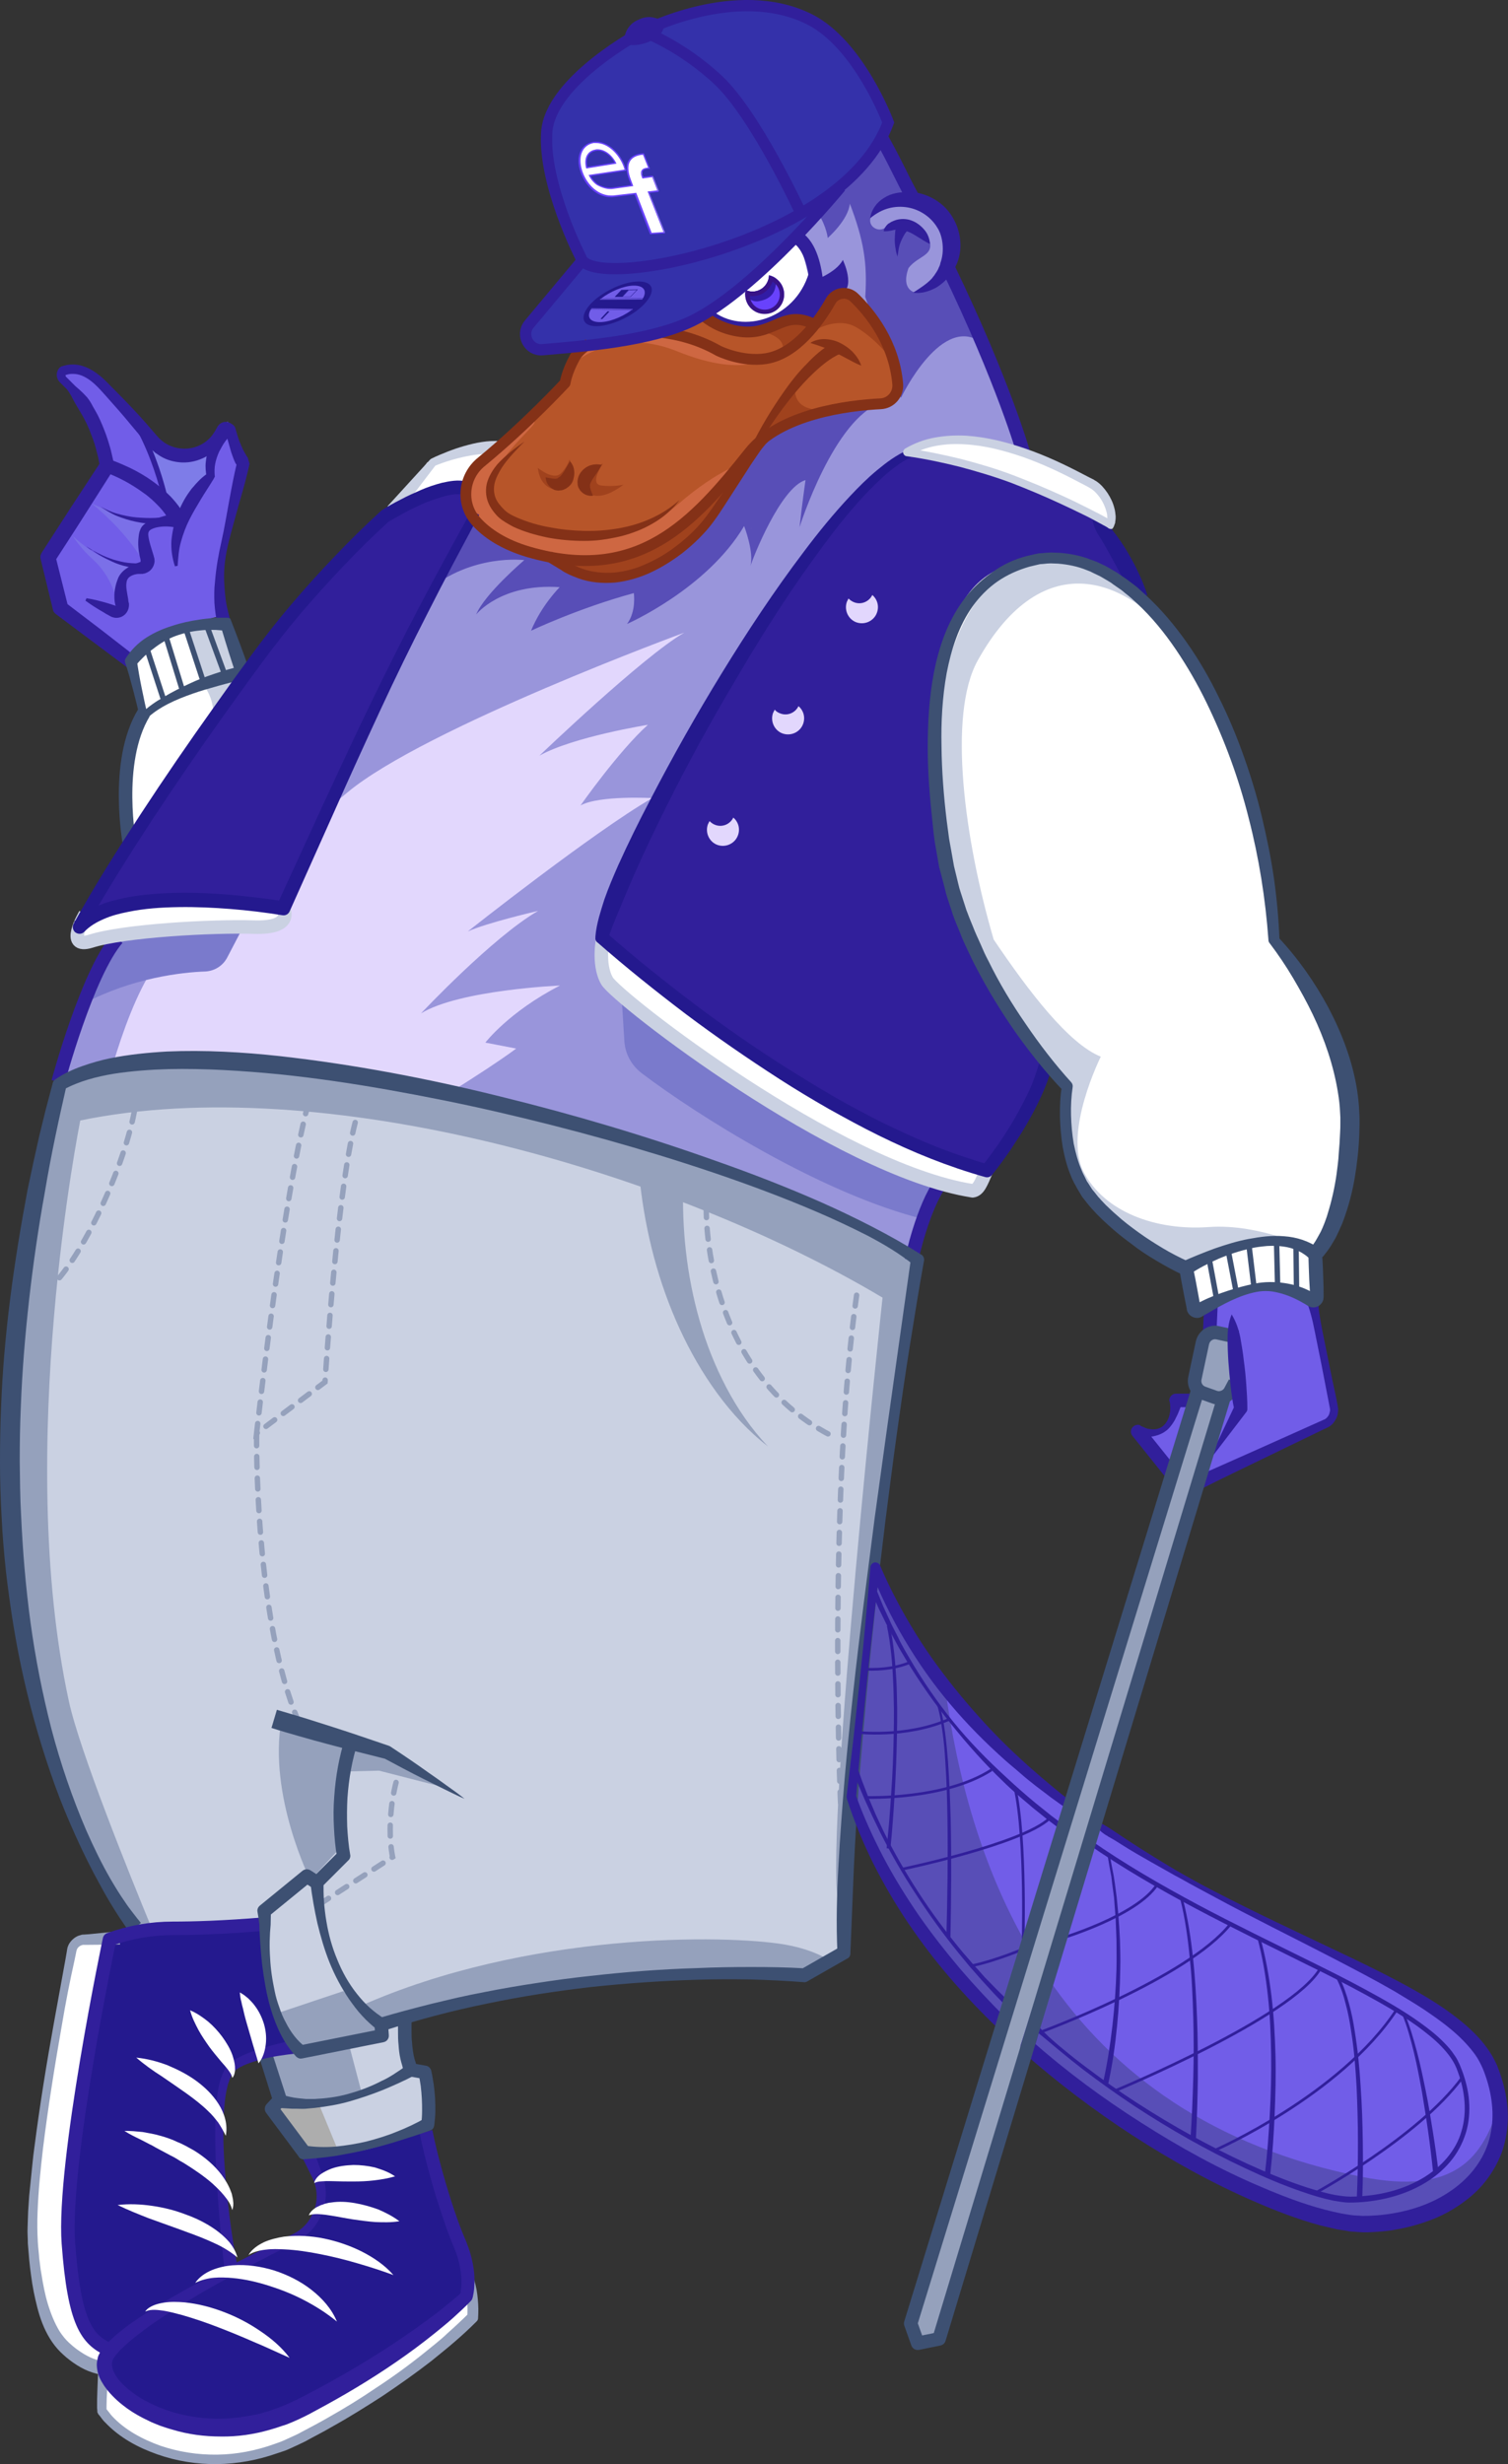
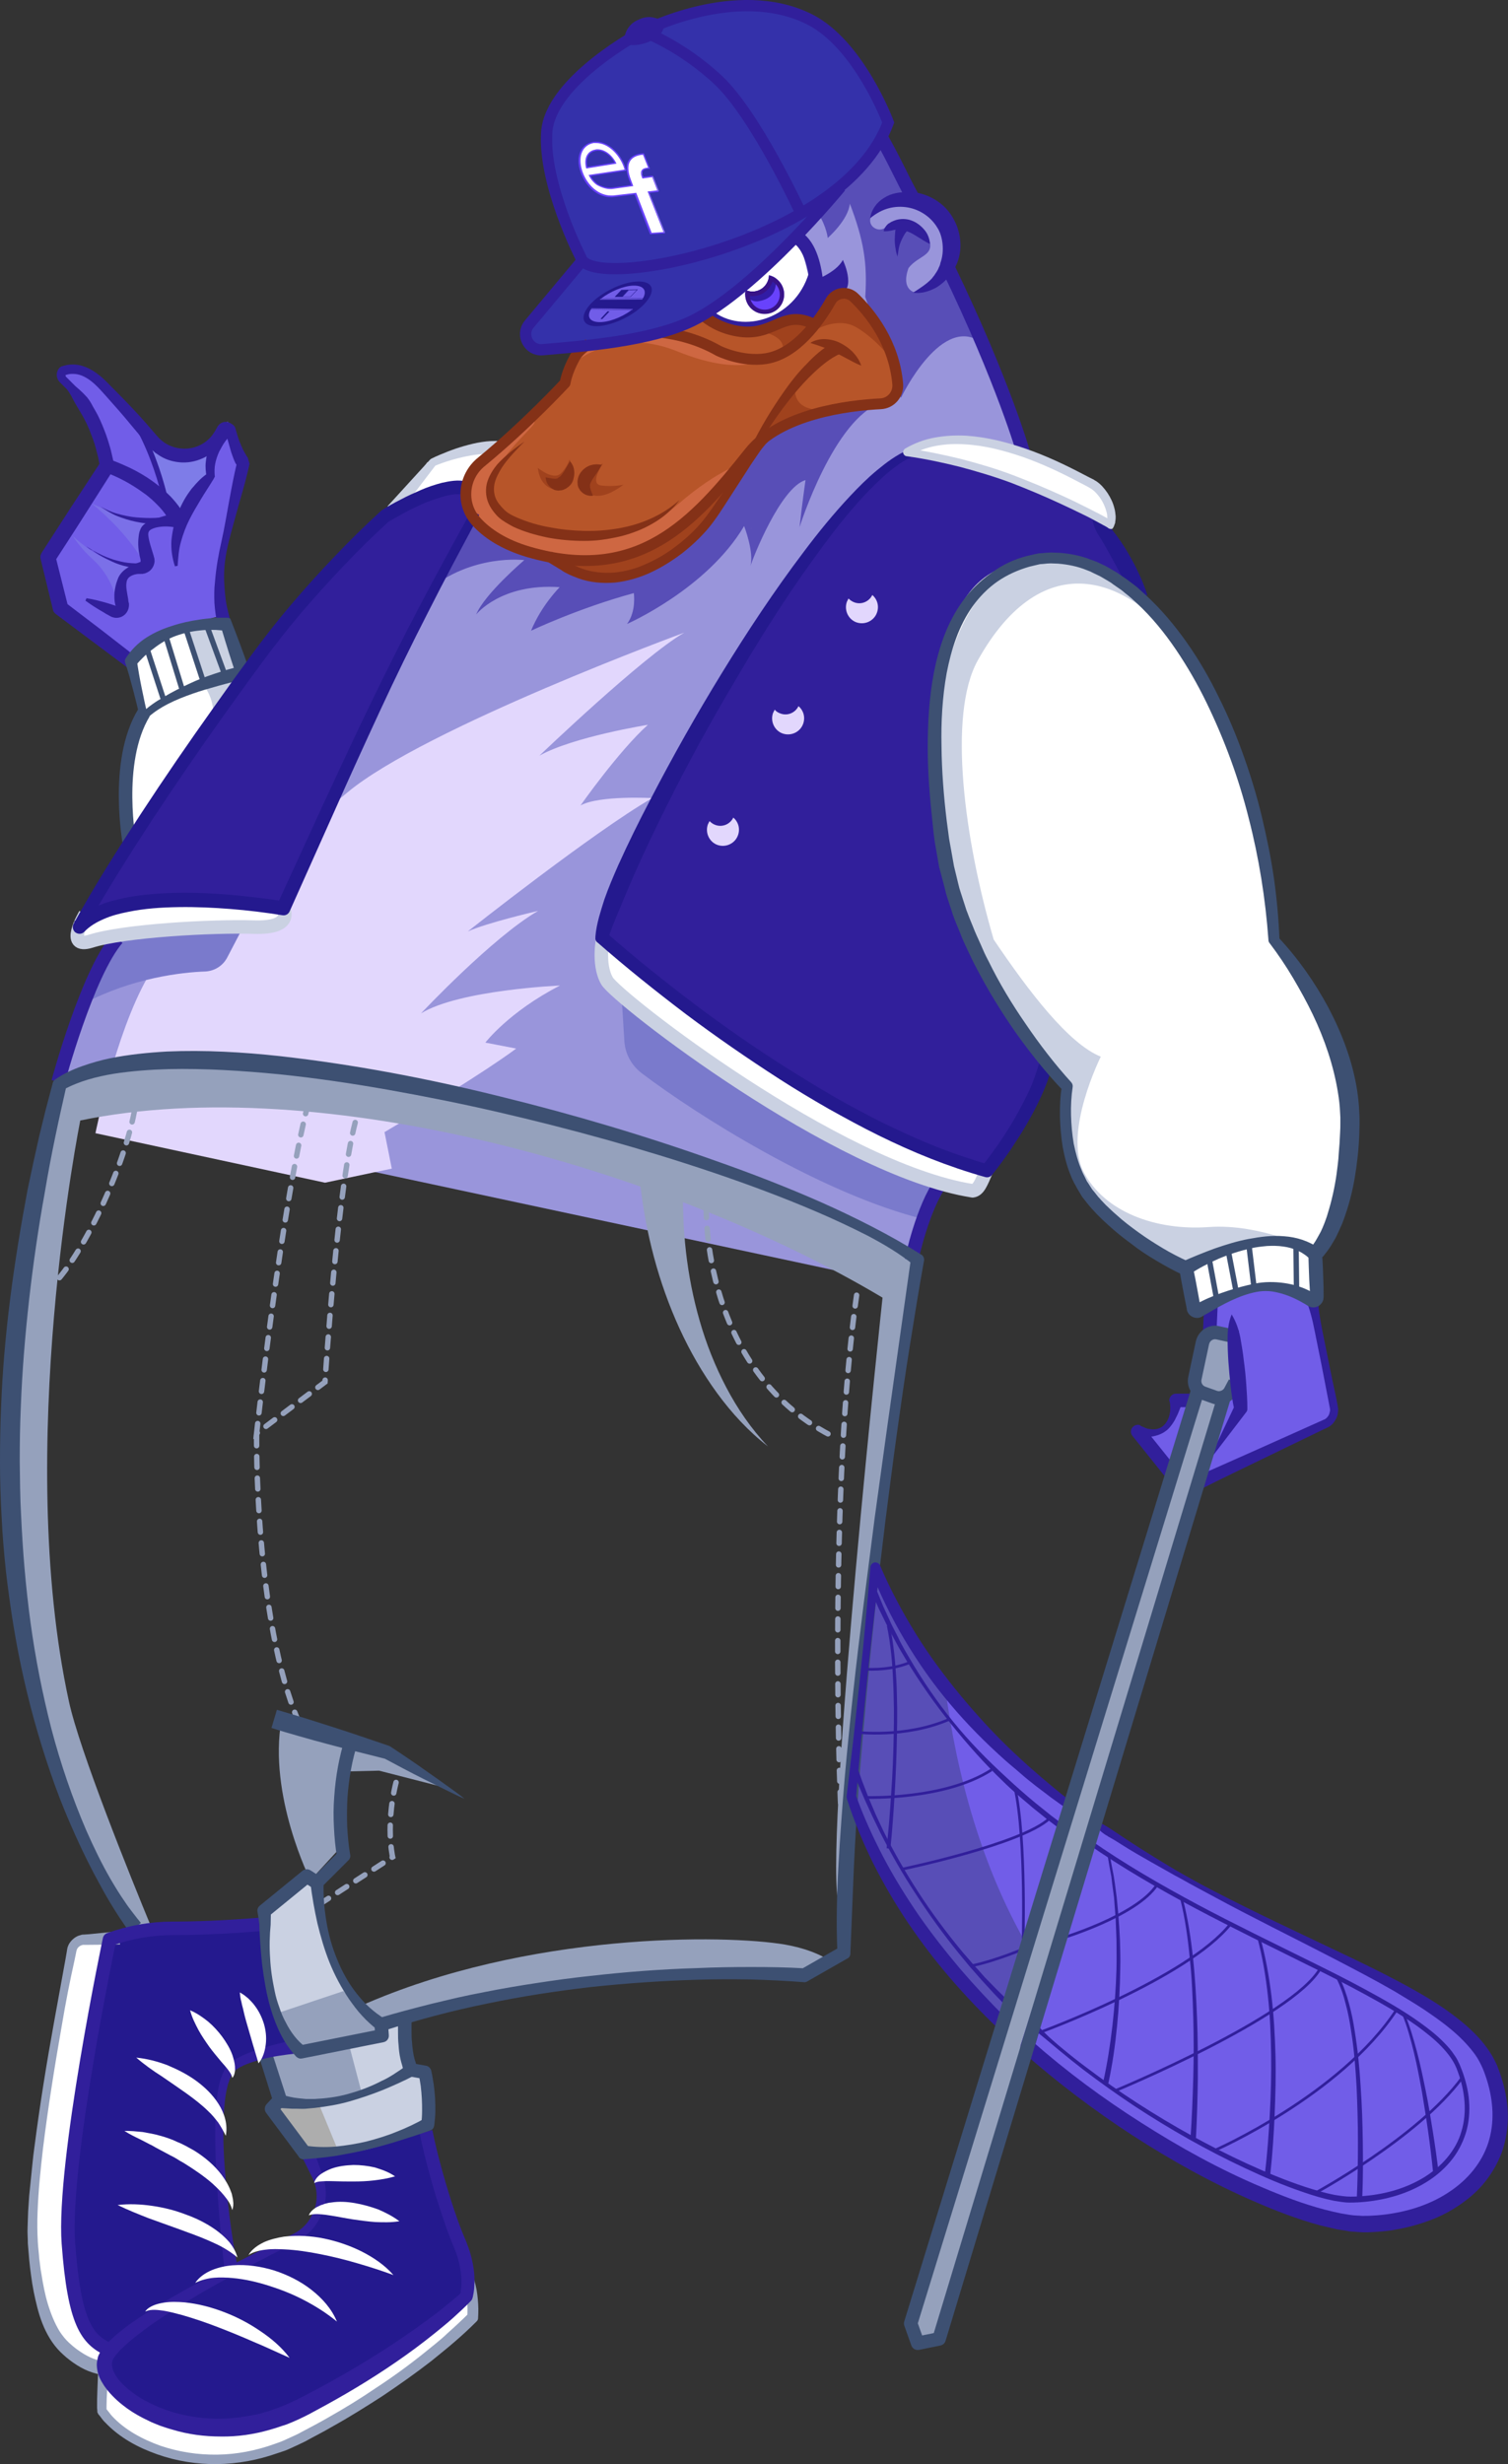
<svg xmlns="http://www.w3.org/2000/svg" version="1.1" x="0px" y="0px" viewBox="0 0 557.7 911.1" style="enable-background:new 0 0 557.7 911.1;" xml:space="preserve">
  <rect x="0" y="0" width="557.7" height="911.1" fill="#333333" stroke="none" />
  <style type="text/css">
	.Jeans_x0020_naht{fill:none;stroke:#95A1BC;stroke-width:2;stroke-linecap:round;stroke-miterlimit:10;stroke-dasharray:4,4;}
	.Schnürsenkel{fill:none;stroke:#FFFFFF;stroke-width:6;stroke-linejoin:round;stroke-miterlimit:10;}
	.st0{fill:#9995DB;}
	.st1{fill:#584EB7;}
	.st2{fill:#E2D7FD;}
	.st3{fill:#CAD1E2;}
	.st4{fill:#ADADAD;}
	.st5{fill:#9E9E9E;}
	.st6{fill:#B75529;}
	.st7{fill:#FFFFFF;}
	.st8{fill:#311F9B;}
	.st9{fill:#715DE8;}
	.st10{fill:#95A1BC;}
	.st11{fill:#24198E;}
	.st12{fill:#3431AA;}
	.st13{fill:#C1C1C1;}
	.st14{fill:#7A7ACC;}
	.st15{fill:#A0421D;}
	.st16{fill:#CE6742;}
	.st17{fill:#7E7CE8;}
	.st18{fill:#7B70E8;}
	.st19{fill:none;stroke:#311F9B;stroke-width:2;stroke-linejoin:round;stroke-miterlimit:10;}
	.st20{fill:#3D5072;}
	.st21{fill:none;stroke:#3D5072;stroke-width:5;stroke-linejoin:round;stroke-miterlimit:10;}
	.st22{fill:none;stroke:#3D5072;stroke-width:2;stroke-linejoin:round;stroke-miterlimit:10;}
	.st23{fill:none;stroke:#311F9B;stroke-width:5;stroke-linejoin:round;stroke-miterlimit:10;}
	.st24{fill:none;stroke:#CAD1E2;stroke-width:5;stroke-linejoin:round;stroke-miterlimit:10;}
	.st25{fill:none;stroke:#95A1BC;stroke-width:2;stroke-linecap:round;stroke-miterlimit:10;stroke-dasharray:4,4;}
	.st26{fill:#6842FC;}
	.st27{fill:#311CA5;}
	.st28{fill:#381387;}
	.st29{fill:#843117;}
	.st30{fill:none;stroke:#311F9B;stroke-width:3;stroke-linejoin:round;stroke-miterlimit:10;}
	.st31{fill:none;stroke:#843117;stroke-width:4;stroke-linejoin:round;stroke-miterlimit:10;}
	.st32{fill:none;stroke:#311F9B;stroke-width:4.175;stroke-miterlimit:10;}
	.st33{fill:none;stroke:#311F9B;stroke-linejoin:round;stroke-miterlimit:10;}
</style>
  <g id="Fill">
    <path class="st0" d="M324.2,50c6.1,11.7,12.7,23.5,12.7,23.5s10.8-1.4,13.1,10.3s0.9,13.6,0.9,13.6s23.9,53.1,27.2,69   c3.3,16-25.4,261.1-25.4,261.1l-15,36.6l-7,10.3L21.4,408.3c0,0,8-39.4,20.7-62s116-150.3,116-150.3l33.3-23.9l31-47.9   c0,0-4.7-4.2-5.2-15c-0.5-10.8,50.2-44.1,50.2-44.1L324.2,50z" />
    <path class="st1" d="M193.9,207.1c0,0-19.4-2.5-35.9,11.4l6.3-18.2c6.1-7.6-0.4-10.6-0.4-10.6l27.5-17.6l5.9-9.1l22.5,5.4   l68.5-32.2l40-2.9l-8.3-23.5c0.8-12.4-0.5-20.8-5.7-34.5c-0.6,6.1-8.2,12.7-8.2,12.7s-1.2-15.8-24-24.8L283,61L324.2,50   c6.1,11.7,12.7,23.5,12.7,23.5s-10.3-1.8-14.1,5.1c-0.4,0.7-0.6,1.3-0.8,1.8c-1.3,3.8,4,6.2,6.2,2.9l0,0c0,0,0.6,1.3,1.1,1.5   c5-2.6,11.8-3,14.2,3.4c2.4,6.5-3.8,6.1-7.5,10.9c-3,8.3,2.6,9.1,2.6,9.1c8-0.9,12-5.8,12-5.8s10.3,13.6,13.2,24.9   c-15.1-12.7-30.6,19.8-30.6,19.8l-0.5-1.5c-0.7,1.9-3.4,2.2-6.5,3.2c-17.8,5.7-30.5,46.1-30.5,46.1c0.8-7.5,2.2-17.4,2.2-17.4   c-9.2,2.8-19.4,28.6-20.4,31.9c1.5-5.1-2.3-14.9-2.3-14.9c-13.8,23.3-43.3,36.2-43.3,36.2c3.5-4.7,2.5-11.4,2.5-11.4   c-20.3,5.5-38,13.9-38,13.9c3.9-9.5,10.6-16.1,10.6-16.1c-21.8-1.5-30.9,10.1-30.9,10.1C179.3,219.5,193.9,207.1,193.9,207.1z" />
    <path class="st2" d="M54.4,361.7c1.7-3,5.1-8,9.7-14.3c23.2-19.8,50.1-42.6,64.5-54.5c28.7-23.8,124.5-59,124.5-59   c-15.2,8.7-53.6,45.5-53.6,45.5c12.5-7,40.1-11.4,40.1-11.4c-10.8,9.7-24.9,29.8-24.9,29.8c7-3.8,26.5-2.7,26.5-2.7   c-21.7,12.5-68.2,49.3-68.2,49.3c7-3.2,26-7.6,26-7.6c-16.8,9.7-43.3,37.9-43.3,37.9c14.1-8.7,51.4-10.3,51.4-10.3   c-18.9,9.7-27.6,21.1-27.6,21.1l11.4,2.2c0,0-11.9,9.2-48.7,30.9l2.7,13.5c0,0-10.6,2.2-24.7,5.2L35.3,419   C35.3,419,42.6,382.5,54.4,361.7z" />
-     <path class="st3" d="M21.9,401.1c50.5-31.5,264.1,26.2,317.3,64.8c0,0-27.6,169.7-27.2,256.2l-14.7,8.4c0,0-77.8-6.3-156.3,18.2   c0,0-21.5-11.8-23.8-52l-5.1-2.1L98.4,704l-1.7,6.9l-46.8,2.1C49.9,712.9-32.1,616.2,21.9,401.1z" />
    <path class="st4" d="M113.4,758.9l28.3-6.9l0.9-3.9l6.4-0.4l1.7,17.6c0,0-4.7,8.2-20.6,10.7c-15.9,2.6-27,1.3-27,1.3l-4.3-17.2   l9.9-3.4L113.4,758.9z" />
    <path class="st5" d="M277.8,195.2c0,0.2-0.1,0.3-0.1,0.5C277.7,195.6,277.8,195.5,277.8,195.2z" />
    <path class="st6" d="M319.2,112.9c7.6,9.1,13.2,20,13,34.4c0,0-27.7,1.8-40.3,8.6c-12.6,6.8-19.4,28.5-34,41.8   c-6.4,5.8-17.3,13.9-28.4,15.2c-7.2,0.8-18.4-4.4-21-5.2c-6.6-2.1-12.9-3.3-17.5-6.4c-16.4-11.1-20.7-16.9-17.7-26   c3-9.1,32.8-25.7,35.1-32.3s5-14.6,10.6-16.9c5.5-2.3,4.8-2.5,5.8-5c1-2.5,9.4-9.7,18.4-8c11.5,2.3,8-2.8,18.8,4.6   c15.3,10.4,20.4,1.1,31.3,0.2c5.5-0.5,5.6,4.6,7.7,1.5c1.9-2.8,3.5-5.5,4.9-6.9C310.2,108.1,315.2,108.2,319.2,112.9z" />
    <path class="st7" d="M409.9,195.4c2.8-6.3-0.4-12.9-6.2-16.9c-5.8-4-26.5-13.3-40.5-15.2c-18.4-2.5-31.8,8.1-31.8,8.1L409.9,195.4z   " />
    <g>
      <path class="st8" d="M336.2,167.7c0,0,54.5,8.8,73.8,27c0,0,11.2,18.6,11.2,24.5c0,0-19.6-18-41.3-11.4    c-52.7,16.1-38.5,102.9-16.5,150.9c10.3,22.5,24,34.6,24,34.6l-22.7,39.6c-67.6-18.7-142.4-86.3-142.4-86.3    C227.8,317.5,301.3,183.1,336.2,167.7z" />
      <path class="st8" d="M143.5,188.8c9.8-4.7,27.6-7.9,27.6-7.9l4.2,10.7c0,0-61.2,111.7-69.6,143c0,0-53.3-6.5-72.4,3.7    c0,0,36.9-59.8,55.1-84.6S143.5,188.8,143.5,188.8z" />
    </g>
    <path class="st7" d="M415.1,215c35.8,31.2,54.4,77.1,57.3,131.4c0,0,22.6,24,25.4,63.7c2.5,35.7-12.1,53.5-12.1,53.5   s-2.3-10.4-23.1-4c-20.8,6.4-23.7,9.2-23.7,9.2s-26.3-10.5-37.8-27.9c-11.5-17.3-6.6-38.5-6.6-38.5S347,338.3,346.5,299   s-1.1-77.8,23.1-88.7C393.9,199.3,415.1,215,415.1,215z" />
    <path class="st7" d="M487.3,478.7l-1.1-16.3c0,0-5.7-4.5-15.9-4.5s-31.8,9.6-31.8,9.6l2.5,17.2c0,0,8.3-7.8,21-8.3   S487.3,478.7,487.3,478.7z" />
    <path class="st9" d="M445.9,547.5c0,0,45.7-20.6,46.9-22.9c1.1-2.3-0.8-13-0.8-13l-6.8-30.6c0,0-10.4-7.4-19.5-5.3s-20,7.8-20,7.8   l2.5,8.3c0,0,7-2.5,7.8,3.8c0.8,6.2-0.6,18.3-0.6,18.3l-3,6.6L445.9,547.5z" />
    <path class="st9" d="M440.6,517.5l-7.9,25.1l-10-12.7c0,0,6.2,1.3,9.3-2.5c3-3.8,2.8-9.5,2.8-9.5L440.6,517.5z" />
    <polygon class="st10" points="444.2,513.2 442,512.4 444.3,498.8 448.1,491.8 455,493.5 456.7,511.5 451.7,516 349.1,864.5    340.6,867.4 336.7,858  " />
    <g>
      <path class="st9" d="M370.9,748.3c-24.1-23.3-44.9-51.5-56-83.9l8.9-84.9c15.6,38.1,42.2,66.2,72,88.1L370.9,748.3z" />
      <path class="st9" d="M405,674.2c62.5,42.8,134.5,61.2,146,90.2c14.3,35.9-14.6,58-47,58c-20.3,0-76.7-23.7-124-65.7L405,674.2z" />
    </g>
    <path class="st9" d="M82.3,227.6c-2.6-22.3,7.9-55.9,7.9-55.9l-6-15.9c0,0-2,2.8-4.4,6.6c-5,7.7-16.1,8.2-21.7,0.8   c-6-8-13.4-16.9-20-22.7c-3.7-3.2-8.7-4.2-13.4-2.9l-2.4,0.7c0,0,17.4,23.4,17.4,32.8c0,9.4-20.8,34-20.8,34l3,19.3l26.4,18.1   c0,0,5.3-5.7,15.1-9.4C73.2,229.5,82.3,227.6,82.3,227.6z" />
    <path class="st7" d="M90.2,247.6l-6.8-18.5c0,0-17,2.6-22.6,5.7c-5.7,3-12.1,10.2-12.1,10.2l5.7,20.4c0,0-10.2,18.9-6.4,43.4   L90.2,247.6z" />
    <path class="st7" d="M182.9,167.3c10.5-6.4-24.9,3.7-24.9,3.7l-10.4,14.7c0,0,14.9-8.1,23.5-4.8   C171.1,180.9,174.4,172.5,182.9,167.3z" />
    <path class="st7" d="M27,345.5c5.2-9,14.2-9.9,25.5-11.3c11.3-1.4,51.5,2.4,51.5,2.4s2.4,4.3-1.9,5.2s-41.6,1.9-50.1,3.3   c-8.5,1.4-18.4,3.3-19.9,3.3S27,345.5,27,345.5z" />
    <g>
      <path class="st11" d="M96.7,710.9c-2.6,17.6,12,45.9,12,45.9s-18.5,0.9-23.2,9.4c-4.7,8.6-6.4,43.3-3.4,56.2c3,12.9,3,15.9,3,15.9    s-38.2,20.2-43.3,29.6c0,0-9,0.4-10.3-6c-1.3-6.4-8.2-30.9-6.4-48.1c1.7-17.2,15-96.5,15-96.5s-1.3-2.6,17.2-4.3    S96.7,710.9,96.7,710.9z" />
      <path class="st11" d="M157.2,787.7c0.4,7.7,3,18.5,6.4,27.5c3.4,9,7.7,13.7,8.6,21c0.9,7.3,0,11.2,0,11.2s-26.2,22.3-31.8,25.7    c-5.6,3.4-42.1,27-60.1,24.5c-18-2.6-35.6-10.3-38.2-15.4c-2.6-5.1-4.3-10.3-4.3-10.3s18.5-17.6,34.3-25.3s33.5-17.2,40.3-21.9    c6.9-4.7,7.7-13.3,5.6-18.5c-2.1-5.1-4.3-8.6-4.3-8.6s6.4,0,21.5-3.9S157.2,787.7,157.2,787.7z" />
    </g>
    <path class="st3" d="M149.1,747.8l1.7,17.6c0,0-4.7,8.2-20.6,10.7s-27,1.3-27,1.3l-4.3-17.2l9.9-3.4l4.7,2.1l28.3-6.9l0.9-3.9   L149.1,747.8z" />
    <g>
      <path class="st3" d="M157.2,764.9v22.7c0,0-20.6,8.6-31.8,8.6s-12.9-1.3-12.9-1.3l-11.2-15.9c0,0,3.9,1.3,19.7-1.3    S157.2,764.9,157.2,764.9z" />
      <path class="st3" d="M114.8,695.2c1.1,5,3.6,22.5,8,29.1c4.4,6.7,18.9,27.8,18.9,27.8l-31.1,6.1c0,0-10-11.4-11.1-23.8    c-1.1-12.5-0.6-28-0.6-28L114.8,695.2z" />
    </g>
    <g>
      <path class="st7" d="M40.1,717.3l-12,1c0,0-9.6,38.7-12,60.6s-4.5,57.2-0.7,74s20.6,23,20.6,23l1.7-7.2c0,0-13.7-14-13-38.7    S37,732.6,37,732.6L40.1,717.3z" />
      <path class="st7" d="M173.3,848.8c0,1,0.3,9.6,0.3,9.6s-62,49.7-79.8,50.7s-37.7-2.1-44.5-6.9s-12-11-12-11l0.3-12.3    c0,0,7.5,11.6,27.4,16.4s36.3,2.1,50.4-6.5S173.3,848.8,173.3,848.8z" />
    </g>
    <path class="st7" d="M295,86.9c2.9,9.6,5.7,22.6,5.7,22.6s-6.2,12.3-18.3,12.5c-12,0.2-21.6-7.1-21.6-7.1l0.2-7.4   c0,0,12-2.9,20.9-8.2C290.9,93.9,295,86.9,295,86.9z" />
    <path class="st12" d="M326.4,43.1c3.9,11.8-30.1,36.1-30.1,36.1S264.3,97,238.5,98c-17.4,0.7-23.5-0.9-23.5-0.9   s-21.4-40.8-6.1-63.4c2.8-4.2,8.9-9.3,16-14.5c20.4-14.8,46.4-19.4,70.7-12.7l0,0C295.6,6.5,317.2,15.2,326.4,43.1z" />
    <g>
      <path class="st3" d="M347.6,256.8c16.1-75,63.1-47,76.4-33.6c13.3,13.3,18.9,23.8,18.9,23.8c-24.5-36.4-57.5-45.5-81.3-2.8    c-11.2,20.1-4.9,66.4,5.9,103.2c13.1,19.4,27.7,38.5,39.6,43.3c0,0-14,28-6.3,42.7c7.7,14.7,26.6,21.7,46.2,20.3    c9.6-0.7,19.2,1.4,26.5,3.7c-2.9,0.1-6.6,0.7-11.1,2c-20.8,6.4-23.7,9.2-23.7,9.2s-26.3-10.5-37.8-27.9    c-11.5-17.3-6.6-38.5-6.6-38.5s-6-8.1-13.7-20.3c1.4,2.7,2.7,5.1,4.1,7.2C384.7,389.3,331.5,331.8,347.6,256.8z" />
      <path class="st13" d="M486.1,462.5c0,0-0.5-0.2-1.4-0.7c-0.6-0.9-1.6-1.9-3.2-2.8C484.9,460.4,486.1,462.5,486.1,462.5z" />
    </g>
    <path class="st14" d="M342,450.9c-38.2-9.4-84.7-38.9-104.7-54.1c-3.8-2.9-6.2-7.3-6.4-12.1l-1-15.8c0,0,52.5,38.2,96.7,60.3   c14,7,22.4,9.1,22.4,9.1L342,450.9z" />
    <path class="st14" d="M88.7,345.1l-4.7,9c-1.6,3-4.6,4.9-8,5.1c-8.7,0.3-26.9,2.3-45.1,11.9c0,0,2.8-13.3,9.8-21.7   S88.7,345.1,88.7,345.1z" />
    <path class="st10" d="M129.1,756.1l5,19c0,0-32.4,7-32.7,4c-0.3-3-2.6-18.9-2.6-18.9L129.1,756.1z" />
    <polygon class="st4" points="117.9,777.9 125.5,796.3 112.6,796.1 98.8,778.5  " />
    <polygon class="st10" points="127,736.2 101.6,744.7 110.6,758.1 141.8,752.1  " />
    <g>
      <g>
        <path class="st10" d="M21.9,401.1c50.5-31.5,264.1,26.2,317.3,64.8c0,0-0.6,4-1.7,11c0,0.1,0,0.1,0,0.2c-0.1,0.4-0.1,0.8-0.2,1.2     c0,0.1,0,0.2-0.1,0.3c-0.2,1.3-0.4,2.7-0.6,4.1c0,0.1,0,0.2,0,0.3c-0.1,0.5-0.1,0.9-0.2,1.4c0,0.2-0.1,0.4-0.1,0.5     c-0.2,1.5-0.5,3.1-0.7,4.7c0,0.1,0,0.3-0.1,0.4c-0.1,0.5-0.2,1-0.2,1.6c0,0.2-0.1,0.4-0.1,0.6c-0.3,1.7-0.5,3.4-0.8,5.2     c0,0.2-0.1,0.5-0.1,0.7c-0.1,0.6-0.2,1.1-0.3,1.7c0,0.2-0.1,0.4-0.1,0.6c-0.2,1.1-0.3,2.3-0.5,3.5c0,0.2-0.1,0.4-0.1,0.5     c-0.1,0.5-0.1,1-0.2,1.5c-0.1,0.4-0.1,0.8-0.2,1.2c-0.1,0.5-0.1,1-0.2,1.5c-0.1,0.4-0.1,0.8-0.2,1.1c-0.1,0.9-0.3,1.8-0.4,2.8     c-0.1,0.5-0.1,0.9-0.2,1.4c-0.1,0.5-0.2,1.1-0.2,1.6c-0.1,0.4-0.1,0.9-0.2,1.3c-0.1,0.5-0.2,1.1-0.2,1.6c-0.1,0.5-0.1,1-0.2,1.5     c-0.1,0.9-0.3,1.9-0.4,2.9c-0.1,0.5-0.1,0.9-0.2,1.4c-0.1,0.6-0.2,1.1-0.2,1.7c-0.1,0.5-0.1,1-0.2,1.6c-0.1,0.5-0.2,1.1-0.2,1.6     c-0.1,0.6-0.2,1.3-0.3,1.9c-0.1,0.8-0.2,1.7-0.3,2.5c-0.1,0.6-0.2,1.1-0.2,1.7c-0.1,0.6-0.2,1.1-0.2,1.7     c-0.1,0.6-0.2,1.2-0.2,1.7c-0.1,0.5-0.1,1.1-0.2,1.6c-0.1,0.9-0.3,1.9-0.4,2.8c-0.1,0.6-0.2,1.2-0.2,1.7     c-0.1,0.7-0.2,1.4-0.3,2.1c-0.1,0.5-0.1,1.1-0.2,1.6c-0.1,0.7-0.2,1.4-0.3,2.1c-0.1,0.5-0.1,1-0.2,1.5c-0.1,1.1-0.3,2.2-0.4,3.3     c-0.1,0.5-0.1,0.9-0.2,1.4c-0.1,0.8-0.2,1.5-0.3,2.3c-0.1,0.5-0.1,1-0.2,1.5c-0.1,0.8-0.2,1.5-0.3,2.3c-0.1,0.5-0.1,1-0.2,1.4     c-0.1,1.2-0.3,2.3-0.4,3.5c-0.1,0.4-0.1,0.8-0.2,1.2c-0.1,0.9-0.2,1.7-0.3,2.6c-0.1,0.5-0.1,0.9-0.2,1.4     c-0.1,0.9-0.2,1.9-0.3,2.8c0,0.4-0.1,0.7-0.1,1.1c-0.2,1.2-0.3,2.4-0.5,3.7c-0.1,0.4-0.1,0.8-0.1,1.2c-0.1,0.9-0.2,1.8-0.3,2.7     c-0.1,0.4-0.1,0.8-0.2,1.3c-0.1,1.1-0.3,2.1-0.4,3.2c0,0.3-0.1,0.5-0.1,0.8c-0.2,1.3-0.3,2.5-0.4,3.8c0,0.4-0.1,0.8-0.1,1.2     c-0.1,1-0.2,1.9-0.3,2.9c0,0.4-0.1,0.8-0.1,1.2c-4.7,40.8-8.5,83.5-8.9,116.3l-2.6-12.9c-4.2-29.1,16.6-222.4,16.6-222.4     c-79.1-47.1-207.5-83.9-296.7-65.5c0,0-24.5,121.5-4.2,214.8c3.9,18.1,22.7,64.7,30.6,83.8l-5.7,0.2     C49.9,712.9-32.1,616.2,21.9,401.1z" />
        <path class="st10" d="M133.1,741.8c62.1-27.6,135.5-26.5,157.2-22.8c7.4,1.3,12.7,3.5,16.6,5.9l-9.6,5.5c0,0-77.8-6.3-156.3,18.2     C141,748.7,137.5,746.7,133.1,741.8z" />
      </g>
      <path class="st10" d="M104.1,635.9c-5,28,10.7,59.3,10.7,59.3l10.3-11.2c0,0-3.6-26.5,4.8-37.3c2.9-3.8-9.6-4.2-9.6-4.2    L104.1,635.9z" />
      <polygon class="st10" points="166.7,661.5 140.2,654.7 127.6,655 129.6,642.1 144.9,647.7   " />
    </g>
    <path class="st1" d="M323.8,579.5c6.7,16.5,15.5,31,25.7,44.1c4.4,33.3,13.6,66.6,30.3,95.6l-8.9,29c-24.1-23.3-44.9-51.5-56-83.9   L323.8,579.5z" />
-     <path class="st1" d="M503.7,804.9c34.6,6.9,45-7.3,50.8-27.3c3.3,28-22.3,44.8-50.4,44.8c-20.3,0-76.7-23.7-124-65.7l7.6-25.1   C411.6,766.6,448.4,793.9,503.7,804.9z" />
    <g>
      <path class="st10" d="M252.7,436.9c-0.6,17.2,1.2,34.7,6.1,51.6c2.4,8.4,5.7,16.7,9.8,24.5c4.1,7.8,9.2,15.3,15.4,21.8    c-7.1-5.5-13.4-12.3-18.8-19.7c-5.4-7.4-10-15.4-13.9-23.9c-7.7-16.8-12.5-35.1-14.6-53.9L252.7,436.9z" />
    </g>
    <path class="st7" d="M365.6,431.3l-4.4,8.7c0,0-44.9-10.3-74.6-31.8c-29.8-21.4-62.7-45.6-62.7-45.6l-1.4-16.1   c0,0,83.6,63.7,106.6,73.2C352.1,429.3,365.6,431.3,365.6,431.3z" />
    <path class="st15" d="M309.3,151c-9.9,0.8-26.5,8.9-26.5,8.9s11.6-23.3,11.2-16.7C293.3,154.8,309.3,151,309.3,151z" />
    <path class="st16" d="M189.6,191.4c20.6,11.3,45.3,8.7,61.1-4.9c15.7-13.6,25.2-15.6,25.2-15.6s-32.8,41.1-59.5,35.9   s-43.7-10-42.6-24.2c0.6-7.4,10.4-22.7,21.9-26.4C207,152.6,165.6,178.2,189.6,191.4z" />
    <path class="st15" d="M230.6,179.2c-6.1,4.6-12,6.1-15.7,0.7c-2.9-4.3,8.1-8.5,8.1-8.5s-5.2,7.5-0.7,8.1S230.6,179.2,230.6,179.2z" />
    <path class="st15" d="M210.6,169.9c2.2,4.2,3.5,11.2-4.9,11.2c0,0-5.9-0.2-6.8-8.1c0,0,5.6,4.6,8.3,2.2   C209.8,172.9,210.6,169.9,210.6,169.9z" />
    <path class="st15" d="M212.6,126.1l9.8-3.4l-0.6-0.8c0,0,1.9-6.4,9.6-9.6c13.8-5.8,24.6,1.8,24.6,1.8c-12.6-3-22.3-0.2-30.4,13.1   l-0.1-0.1c-0.3-0.3-1.6-1.2-7.2,1.2c-6.5,2.8-7.6,10.4-9.6,11.5L212.6,126.1z" />
    <path class="st12" d="M302.6,76l-22.3,24.7c-10.1,11.1-23.3,19.1-37.9,22.7c-6.3,1.6-13.5,3.1-20.9,4.1c-9,1.2-15.8,0.2-21,0.9   c-2.8,0.4-6.1-4.3-4.5-6.6l20.4-24.7L302.6,76z" />
    <path class="st15" d="M277.3,123.2c5.1-2.1,15.6,2.4,11.2,7.8c-3.1,3.7,4.8-1.5,6.6-3.9c1.8-2.4,4-6.9,4-6.9s-0.5-2.1-3-2   c-2.6,0.2-7.3,0.3-8.9,1S277.3,123.2,277.3,123.2z" />
    <path class="st15" d="M298.8,124.1c4.4-4,11.9-6.1,17.1-3.5c5.2,2.6,14.2,11,15.3,15.8c1.1,4.8-3.5-11.9-9.7-19.7   c-6.1-7.7-6.4-11.9-11.1-8.2c-4.7,3.7-6.8,10.2-6.8,10.2L298.8,124.1z" />
    <path class="st15" d="M208.6,206.8c16.9,0,22,0.2,32.3-5.9s27.1-22.2,27.1-22.2s-4.6,17.3-11.7,22c-7.1,4.6-18.6,14.4-30.5,12.7   C213.8,211.7,208.6,206.8,208.6,206.8z" />
    <path class="st8" d="M300.4,102.4c-3.5,6.7-11.6,15.1-11.6,15.1l10.5,1.1c0,0,2-0.2,2-1c0-0.7,0.2-11.3,0.2-11.3L300.4,102.4z" />
    <path class="st8" d="M299.9,104.2c0,0,9.3-3.1,11.8-8.1c0,0,5.1,10.5-1,12.8c-5,1.9-9.5,13.7-9.5,13.7l-1.9-9.1L299.9,104.2z" />
    <path class="st17" d="M77.9,176.8l0.4-10.9c0,0-7,5-13.3,2.6c-0.5-0.2-1-0.5-1.5-0.9c-2-0.9-3.9-2.2-5.4-4.2   c-2.1-2.8-4.3-5.6-6.7-8.4c0.4,1.9,1,3.8,1.8,5.5c2.6,5.2,7,23.4,7,23.4l7,8.5L77.9,176.8z" />
    <path class="st18" d="M53.3,208.1c-7.3-12.6-19.5-22-19.5-22s14.1,6.9,23.7,6.5c0,0-4.4,2.5-4,7.1   C53.9,204.3,53.3,208.1,53.3,208.1z" />
    <path class="st18" d="M26.9,198.2c14.5,13.2,25,11.5,25,11.5s-6.7,3.4-6.9,7.6c-0.2,4.2-1.3,8-1.3,8s-0.6-10.5-9.4-18.5   C29.9,202.9,26.9,198.2,26.9,198.2z" />
    <path class="st16" d="M211.2,134.9c9.2-7.2,22.6-11.8,39.5-4.9c22.3,9,31.1,3.1,31.1,3.1s-8.7,1.5-19.7-4.3   c-11-5.9-17.1-5.7-19.4-5.7c-2.3,0-20,3.5-21,3.5S211.2,134.9,211.2,134.9z" />
    <path class="st3" d="M67.6,232c3.3,5.4,7.1,20.5,7.1,20.5s4.9,5.6,4,12.3c-0.8,6.7,13.4-15.4,13.4-15.4l-2-1.8l-6.3-16L67.6,232z" />
  </g>
  <g id="Line">
    <g>
      <path class="st8" d="M87.1,158.6c0.3,1,0.6,2,0.9,3c0.3,1,0.7,2,1.1,2.9c0.4,0.9,0.8,1.9,1.3,2.7c0.2,0.4,0.5,0.9,0.7,1.2    c0.1,0.2,0.2,0.4,0.3,0.5c0.1,0.1,0.1,0.2,0.2,0.2c0,0,0,0,0.1,0.1c0,0,0,0,0,0c0,0,0,0-0.1-0.1l0.7,2.4    c-1.1,4.9-2.4,9.7-3.8,14.4c-1.3,4.8-2.7,9.6-3.9,14.4c-1.2,4.8-1.9,9.6-1.7,14.5c0.1,2.4,0.3,4.8,0.6,7.2    c0.2,1.2,0.4,2.4,0.7,3.5c0.2,1.1,0.6,2.3,0.8,3.3l0,0l-2.3,3.3c-1.5-0.8-3.1-0.7-4.7-0.6c-1.6,0.1-3.1,0.4-4.6,0.8    c-3.1,0.7-6,1.6-9,2.7c-2.9,1.1-5.7,2.4-8.3,4.1l-1.8,1.4c-0.6,0.4-1.1,1-1.7,1.6c-0.5,0.5-1.1,1.1-1.4,1.8    c-0.4,0.7-0.7,1.4-0.9,2.2l0,0c-0.2,1-1.2,1.5-2.2,1.3c-0.2-0.1-0.5-0.2-0.6-0.3l-0.7-0.5l-13.1-9.8l-13.1-9.8    c-0.5-0.4-0.9-0.9-1-1.5l0,0L15,206.6c-0.2-0.8,0-1.5,0.4-2.2c3.6-5.6,7.3-11.3,10.9-16.9l11-16.8l-0.4,1.8    c-0.1-1-0.4-2.3-0.6-3.4c-0.3-1.2-0.6-2.3-0.9-3.5c-0.6-2.3-1.5-4.5-2.4-6.8c-0.5-1.1-0.9-2.2-1.5-3.2c-0.5-1.1-1.1-2.1-1.7-3.1    c-1.2-2-2.4-4-3.5-6.2c-0.6-1-1.2-2.1-2.1-2.9l-1.3-1.3l-0.7-0.7c-0.4-0.4-0.7-0.8-0.9-1.3c-0.4-1-0.4-2.1,0-3    c0.1-0.2,0.2-0.5,0.4-0.7l0.1-0.2l0.1-0.1c0.3-0.2-0.6,0.4,0.6-0.5l0,0l0.2-0.1c0.3-0.1,0.7-0.2,1-0.3c1.4-0.4,2.8-0.5,4.3-0.4    c2.9,0.3,5.5,1.6,7.6,3.1c1.1,0.8,2.1,1.6,3,2.5c1,0.9,1.8,1.8,2.7,2.7c3.5,3.5,7,7.1,10.4,10.8c1.7,1.9,3.3,3.7,5,5.7l1.2,1.4    c0.4,0.4,0.7,0.8,1.1,1.2c0.8,0.7,1.6,1.4,2.5,1.9c3.6,2.1,8.2,2.4,12,0.7c1.9-0.8,3.7-2.2,5-3.9c0.3-0.4,0.6-0.9,0.9-1.3    c0.3-0.5,0.6-1.1,0.9-1.6l0.1-0.2c0-0.1,0.2-0.3,0.3-0.4c0.2-0.3,0.5-0.6,0.8-0.8c0.6-0.4,1.4-0.7,2.1-0.6c0.7,0,1.4,0.3,2,0.7    C86.5,157.2,87,157.9,87.1,158.6z M83.3,159.6c0,0.1,0.1,0.2,0.2,0.3c0.1,0.1,0.2,0.1,0.3,0.1c0.1,0,0.2,0,0.3-0.1    c0.1,0,0.1-0.1,0.1-0.1c0,0,0-0.1,0,0l-0.1,0.2c-0.3,0.6-0.5,1.1-0.9,1.7c-0.4,0.6-0.7,1.2-1.1,1.8c-1.6,2.3-3.8,4.3-6.4,5.6    c-2.6,1.3-5.4,2-8.3,1.9c-2.9-0.1-5.8-0.9-8.2-2.4c-0.6-0.4-1.2-0.8-1.8-1.2c-0.5-0.5-1.1-0.9-1.6-1.4c-0.5-0.5-1-1.1-1.4-1.6    l-1.1-1.4c-1.5-1.9-3.1-3.8-4.7-5.7c-3.1-3.8-6.4-7.5-9.7-11.2c-1.7-1.9-3.2-3.6-5.1-5.1c-1.8-1.4-3.8-2.5-5.9-2.7    c-1-0.1-2.1-0.1-3.1,0.2c-0.3,0.1-0.5,0.2-0.8,0.2l-0.2,0.1l0,0c1.2-0.9,0.3-0.2,0.6-0.4l0,0l0,0c0,0-0.1,0.1-0.1,0.1    c-0.1,0.2-0.1,0.4,0,0.6c0,0.1,0.1,0.2,0.2,0.3l0.6,0.6l1.4,1.4l1.4,1.4c0.5,0.4,1,0.9,1.5,1.3c1,0.9,1.9,1.8,2.8,2.8    c0.8,1,1.5,2.1,2.1,3.3c0.6,1.1,1.3,2.2,1.9,3.4c0.6,1.2,1.1,2.3,1.6,3.5c1,2.4,1.9,4.8,2.6,7.3c0.4,1.2,0.7,2.5,1,3.8    c0.3,1.3,0.6,2.5,0.8,3.9c0.1,0.6-0.1,1.2-0.4,1.7l0,0.1l-10.8,17c-3.6,5.7-7.3,11.3-10.9,16.9l0.4-2.2l4.7,18.7l-1-1.5l13,9.9    l12.9,10l-3.5,0.5l0,0c1.8-0.8,2.9-2,4.3-3c1.3-1.1,2.7-2,4-3c2.8-1.8,5.7-3.4,8.8-4.6c3.1-1.2,6.3-2.1,9.5-2.7l4.8-0.9    c0.8-0.2,1.6-0.3,2.4-0.5c0.8-0.2,1.6-0.5,2.5-1l-2.3,3.3l0,0c-0.5-1.4-0.7-2.7-0.9-4c-0.2-1.3-0.3-2.6-0.4-3.9    c-0.1-2.6-0.1-5.2,0.2-7.7c0.4-5.1,1.3-10.2,2.4-15c1.1-4.9,1.9-9.8,2.8-14.7c0.9-4.9,1.8-9.8,3-14.7l0.7,2.4    c-0.1-0.1-0.2-0.2-0.2-0.2l-0.1-0.1l-0.2-0.3c-0.1-0.2-0.2-0.3-0.3-0.5c-0.2-0.3-0.3-0.6-0.5-0.8c-0.3-0.6-0.5-1.1-0.7-1.6    c-0.4-1.1-0.8-2.1-1.1-3.2c-0.3-1.1-0.6-2.1-0.9-3.2L83.3,159.6z" />
    </g>
    <g>
      <path class="st8" d="M40.3,169.8c1.5,0.5,2.8,1,4.2,1.6c1.4,0.6,2.7,1.2,4,1.8c2.6,1.3,5.2,2.8,7.6,4.5c2.4,1.7,4.7,3.6,6.9,5.8    c2.1,2.2,4,4.7,5.5,7.4c0.8,1.4,0.3,3.2-1.1,4c-0.4,0.2-0.8,0.4-1.3,0.4l-0.2,0h0c-2.4-0.7-5.1-0.8-7.4-0.4    c-1.2,0.2-2.4,0.6-3.1,1.2l-0.2,0.2c-0.1,0.1-0.1,0.1-0.1,0.2c-0.1,0.1-0.1,0.2-0.2,0.4c-0.1,0.4-0.1,0.9,0,1.5    c0.3,2.2,1.2,4.6,1.9,7l0.1,0.4l0,0.1l0.1,0.2c0,0.2,0.1,0.3,0.1,0.5c0.1,0.6,0.1,1.3-0.1,1.9c-0.3,1.2-1.1,2.3-2.1,2.9    c-0.5,0.3-1.1,0.6-1.7,0.7c-0.1,0-0.3,0-0.4,0.1l-0.2,0l-0.1,0l-0.4,0c-0.6,0-1.2,0-1.7,0.1c-1.1,0.2-2.1,0.6-2.8,1.3    c-0.3,0.3-0.6,0.8-0.7,1.2c-0.1,0.5-0.2,1-0.2,1.6c0,1.1,0.2,2.3,0.4,3.4l0.3,1.7l0.1,0.9l0.1,0.4l0.1,0.4c0,0.2,0,0.3,0,0.5    c0,1.4-0.6,2.7-1.6,3.6c-1,0.9-2.4,1.3-3.7,1.1c-0.6-0.1-1.4-0.4-1.5-0.5l-0.9-0.5c-0.6-0.3-1.1-0.6-1.7-1    c-2.3-1.3-4.5-2.7-6.7-4.3l0.4-0.9c2.7,0.4,5.2,1.1,7.7,1.8c0.6,0.2,1.3,0.4,1.9,0.6c0.6,0.2,1.5,0.5,1.3,0.4c0-0.1-0.1-0.2-0.2,0    c0,0,0,0,0,0c0,0,0,0,0-0.1l-0.1-0.5c-0.1-0.3-0.1-0.7-0.2-1.1c-0.1-0.7-0.1-1.4-0.1-2.2c0-1.4,0.3-2.9,0.7-4.4    c0.2-0.7,0.5-1.4,0.8-2.2c0.4-0.8,0.9-1.5,1.5-2.1c1.2-1.2,2.5-1.9,3.9-2.6c0.7-0.3,1.4-0.6,2.1-0.8l0.5-0.2c0,0,0.1,0,0.1,0l0,0    c0,0,0,0,0,0c0.1-0.1,0.1-0.1,0.1-0.2c0-0.1,0-0.2,0-0.3c0,0,0-0.1,0-0.1c0,0,0,0,0,0l0,0l0-0.1l-0.1-0.5c-0.7-2.7-1-5.4-0.6-8.4    c0.1-0.8,0.2-1.5,0.6-2.4c0.3-0.9,1.1-1.8,1.8-2.2c1.4-1,2.7-1.4,4.1-1.9c2.7-0.9,5.3-1.5,8.1-2.5h0l-2.6,4.4    c-1.2-2.2-2.6-4.3-4.4-6.2c-1.8-1.9-3.7-3.7-5.9-5.2c-2.2-1.6-4.4-3-6.8-4.3c-2.4-1.3-4.9-2.4-7.3-3.3L40.3,169.8z" />
    </g>
    <g>
      <path class="st8" d="M86.2,159.8c-0.4,0.4-1,1-1.5,1.6c-0.5,0.6-0.9,1.2-1.4,1.8c-0.9,1.2-1.6,2.6-2.3,3.9    c-0.6,1.4-1.1,2.8-1.4,4.3c-0.3,1.5-0.3,2.9-0.2,4.4l0,0c0.1,0.3,0.1,0.5-0.1,0.7l-0.3,0.6c-1.5,2.5-3.2,5-4.7,7.5    c-1.5,2.5-3,5-4.3,7.6c-1.3,2.6-2.3,5.3-3.1,8.2c-0.8,2.8-1,5.8-1.2,8.8l-1,0.2c-1-3-1.5-6.3-1.3-9.5c0.3-3.2,1-6.5,2.1-9.5    c1.2-3,2.6-5.9,4.5-8.5c0.5-0.7,0.9-1.3,1.5-1.9c0.5-0.6,1-1.2,1.6-1.8c1.1-1.2,2.3-2.2,3.7-3.2l-0.4,1.3v0    c-0.3-1.8-0.5-3.6-0.3-5.4c0.2-1.8,0.5-3.6,1.1-5.2c0.6-1.7,1.3-3.3,2.2-4.8c0.4-0.8,0.9-1.5,1.4-2.3c0.5-0.8,1-1.4,1.6-2.2    L86.2,159.8z" />
    </g>
    <path class="st19" d="M35,140.5c18.9,9.5,26.1,44.1,26.1,44.1" />
    <g>
      <path class="st8" d="M37.1,187.3c2.1,1.1,4.2,2.1,6.5,2.7c2.2,0.6,4.5,1.1,6.8,1.3c2.3,0.2,4.6,0.3,6.9,0.2    c2.3-0.1,4.6-0.4,6.8-0.8l0.5,3c-2.5,0.3-4.9,0.2-7.3,0.1c-2.4-0.1-4.8-0.4-7.1-0.9c-2.4-0.5-4.6-1.2-6.9-2.1    C41.1,189.9,39.1,188.6,37.1,187.3z" />
    </g>
    <g>
      <path class="st8" d="M31.9,202c0.8,0.5,1.6,1,2.4,1.5c0.8,0.4,1.6,0.9,2.5,1.3c1.7,0.9,3.4,1.5,5.1,2.1c1.8,0.5,3.6,1,5.4,1.2    c1.8,0.2,3.7,0.3,5.3,0.1l0.2,2c-2.1,0.1-3.9-0.2-5.8-0.7c-1.9-0.4-3.7-1-5.4-1.8c-1.7-0.8-3.4-1.6-5-2.6c-0.8-0.5-1.6-1-2.4-1.6    C33.4,203.2,32.6,202.6,31.9,202z" />
    </g>
    <g>
      <path class="st10" d="M44.4,719c-3.9,0-7.8,0.1-11.7,0.1l-1.5,0c-0.3,0-0.3,0-0.5,0c-0.1,0-0.3,0.1-0.4,0.1    c-0.6,0.2-1.1,0.5-1.5,1c-0.4,0.5-0.5,0.9-0.7,2l-0.6,2.9c-1.7,7.6-3.2,15.3-4.5,23c-2.7,15.4-5.2,30.8-7.1,46.3    c-0.9,7.7-1.7,15.5-2,23.3c-0.1,1.9-0.1,3.9-0.1,5.8c0,1.9,0.1,3.8,0.2,5.7c0.1,1.9,0.4,3.9,0.5,5.8c0.3,1.9,0.4,3.8,0.8,5.7    c0.6,3.8,1.3,7.6,2.4,11.2c1.1,3.6,2.5,7.1,4.4,10.2c1,1.5,2.1,2.9,3.4,4.1c0.7,0.6,1.3,1.2,2.1,1.8c0.7,0.6,1.5,1.1,2.2,1.6    c1.5,1,3.1,1.9,4.7,2.5c0.8,0.3,1.6,0.6,2.5,0.7c0.4,0.1,0.8,0.2,1.2,0.2c0.2,0,0.4,0,0.6,0.1l0.3,0c0.1,0,0.2,0,0.2,0l0.2,5    c-0.3,0-0.4,0-0.6,0c-0.2,0-0.3,0-0.5,0c-0.3,0-0.6-0.1-0.9-0.1c-0.6-0.1-1.1-0.2-1.7-0.3c-1.1-0.3-2.1-0.6-3.1-1    c-2-0.8-3.9-1.9-5.6-3.1c-0.9-0.6-1.7-1.3-2.5-1.9c-0.8-0.7-1.6-1.4-2.3-2.1c-1.5-1.5-2.8-3.2-3.9-5c-2.2-3.6-3.6-7.5-4.6-11.4    c-1-3.9-1.8-7.8-2.3-11.8c-0.3-2-0.5-3.9-0.7-5.9c-0.2-2-0.3-3.9-0.5-5.9c0-2-0.2-4-0.1-6c0.1-2,0.1-4,0.2-5.9l0.4-5.9l0.6-5.9    c0.2-2,0.4-3.9,0.6-5.9c0.2-2,0.4-3.9,0.7-5.9c2-15.6,4.5-31.1,7.3-46.5l4.2-23.1l0.5-2.9c0.1-0.5,0.1-0.9,0.3-1.6    c0.2-0.6,0.5-1.3,0.9-1.8c0.8-1.1,1.9-2,3.2-2.5c0.3-0.1,0.6-0.2,1-0.3c0.3-0.1,0.8-0.1,0.9-0.1l1.5-0.1c3.9-0.4,7.8-0.7,11.7-1.2    L44.4,719z" />
    </g>
    <g>
      <path class="st10" d="M175.4,843.1c0.7,2.3,1.1,4.6,1.3,7c0.1,1.2,0.2,2.3,0.2,3.5c0,1.2,0,2.3-0.1,3.6l0,0l0,0    c0,0.4-0.2,0.8-0.5,1.1c-2.7,2.7-5.4,5.2-8.2,7.6c-1.4,1.2-2.8,2.4-4.3,3.6l-4.3,3.5c-5.8,4.5-11.9,8.8-18,12.9    c-6.2,4-12.4,7.9-18.9,11.5c-3.2,1.9-6.5,3.5-9.7,5.3c-0.8,0.4-1.7,0.8-2.5,1.2l-2.6,1.2c-0.9,0.4-1.7,0.8-2.6,1.1l-2.7,0.9    c-7.1,2.5-14.6,3.9-22.1,4c-7.5,0.1-15.1-1.1-22.2-3.6c-7.1-2.5-13.9-6.1-19.3-11.8c-0.2-0.2-0.3-0.3-0.5-0.5l-0.5-0.6l-0.9-1.2    l-0.5-0.6c-0.1-0.1-0.1,0-0.4-0.7c-0.1-0.1-0.1-0.2-0.1-0.2l0-0.2c0-0.1,0-0.2,0-0.3c-0.1-0.6-0.1-1.1-0.1-1.6    c0-1.9,0-3.8,0.1-5.6c0.1-3.7,0.3-7.4,0.5-11.1l4,0.3c-0.3,3.6-0.7,7.3-0.9,10.9c-0.1,1.8-0.2,3.6-0.2,5.4c0,0.4,0,0.9,0,1.2    c0,0.1,0,0.1,0,0.1l0,0c0,0,0,0,0-0.1c-0.2-0.4-0.1-0.1,0-0.1l0.4,0.5l0.8,1c0.2,0.3,0.5,0.7,0.8,1c4.7,5.1,11.2,8.6,17.9,11    c6.7,2.3,13.9,3.4,21.1,3.3c7.2-0.1,14.3-1.5,21-3.9l2.5-0.9c0.8-0.3,1.6-0.7,2.5-1.1l2.4-1.1c0.8-0.4,1.6-0.7,2.4-1.2    c3.2-1.7,6.5-3.4,9.6-5.2c6.4-3.6,12.6-7.4,18.6-11.5c6.1-4,12-8.3,17.7-12.9l4.2-3.4c1.4-1.2,2.8-2.3,4.1-3.6    c2.7-2.4,5.4-4.9,7.9-7.4l-0.5,1.2l0,0c0.1-1,0.1-2.1,0.1-3.1c0-1.1-0.1-2.1-0.2-3.2c-0.2-2.1-0.6-4.2-1.2-6.2L175.4,843.1z" />
    </g>
    <g>
      <path class="st20" d="M85.2,228.8c2.4,6.2,4.8,12.5,7,18.9c0.5,1.4-0.2,2.8-1.6,3.3c-0.1,0-0.2,0.1-0.3,0.1l0,0h0    c-3.1,0.8-6.4,1.6-9.6,2.5c-3.2,0.9-6.4,1.8-9.5,2.9c-3.1,1.1-6.2,2.3-9.1,3.8c-2.9,1.5-5.7,3.3-7.9,5.5c-0.6,0.6-1.5,0.6-2.1,0    c-0.2-0.2-0.3-0.5-0.4-0.7c-0.8-3.4-1.6-6.7-2.5-10.1c-0.9-3.4-1.8-6.7-2.9-10c-0.2-0.6-0.1-1.2,0.2-1.6l0.2-0.3v0    c1.9-2.9,4.5-5.5,7.5-7.4c3-1.9,6.2-3.3,9.5-4.3c3.3-1.1,6.6-1.8,10-2.3c1.7-0.3,3.4-0.4,5.1-0.6c0.9-0.1,1.7-0.1,2.6-0.1l1.3,0    l0.7,0l0.3,0l0.2,0l0.1,0l0,0l0.2,0c0.1,0,0.3,0.1,0.4,0.1C84.7,228.5,85,228.6,85.2,228.8z M82,232.7c0.2,0.2,0.4,0.3,0.7,0.4    c0.1,0,0.3,0.1,0.4,0.1l0.2,0l0,0l-0.1,0l-0.1,0l-0.3,0l-0.6-0.1l-1.2-0.1c-0.8-0.1-1.6-0.1-2.3-0.1c-1.6,0-3.1,0-4.7,0.2    c-3.1,0.3-6.2,1-9.2,2.1c-2.9,1.1-5.6,2.7-8,4.6c-2.5,1.8-4.6,3.9-6.6,6.2l0,0l0.4-1.9c0.5,3.5,1.1,6.9,1.8,10.3    c0.7,3.4,1.4,6.8,2.2,10.2l-2.5-0.7c2.6-2.5,5.5-4.5,8.5-6.2c3-1.8,6-3.3,9.2-4.8c3.1-1.5,6.3-2.7,9.6-3.8    c3.3-1.1,6.5-2.1,9.9-2.8h0l-1.9,3.4C85.4,243.9,83.7,238.4,82,232.7z" />
    </g>
    <path class="st21" d="M53.2,263.6c-11.1,18.3-5.2,49-5.2,49" />
    <line class="st22" x1="76.2" y1="230.6" x2="83.1" y2="249.4" />
    <line class="st22" x1="54.1" y1="239.1" x2="60.3" y2="258.1" />
    <line class="st22" x1="61.2" y1="234.8" x2="67.2" y2="254.4" />
    <line class="st22" x1="68.6" y1="232" x2="75.2" y2="252.1" />
    <g>
      <path class="st3" d="M184.5,168c-3.8-0.5-7.9-0.1-11.9,0.7c-2,0.4-4,0.9-6,1.5c-2,0.6-4,1.3-5.9,2.1l0,0l0.5-0.4l-14.1,18.5    l-3.8-3.2l15.7-17.2l0.1-0.1c0.1-0.1,0.3-0.2,0.4-0.3l0,0c2-1,4-1.8,6-2.6c2-0.8,4.1-1.5,6.2-2.1c4.2-1.2,8.6-2.1,13.4-1.8    L184.5,168z" />
    </g>
    <g>
      <path class="st8" d="M487.4,478.7c0,4.3,0.7,8.4,1.5,12.6l2.5,12.4c0.8,4.1,1.7,8.2,2.6,12.4l0.6,3.1c0.1,0.5,0.2,1.2,0.3,1.8    c0,0.7-0.1,1.3-0.2,2c-0.3,1.3-1,2.5-1.9,3.5c-0.5,0.5-1,0.9-1.6,1.2c-0.2,0.1-0.3,0.2-0.4,0.2l-0.4,0.2l-0.7,0.3l-22.7,11    c-7.6,3.7-15.2,7.3-22.7,11.1l-2.1-4.5c7.7-3.3,15.4-6.8,23.1-10.2l23-10.3l0.7-0.3l0.4-0.2c0.1-0.1,0.2-0.1,0.3-0.1    c0.3-0.1,0.6-0.4,0.9-0.6c0.5-0.5,1-1.2,1.1-1.9c0.1-0.4,0.2-0.7,0.2-1.1c0-0.4-0.1-0.7-0.2-1.3l-0.6-3.1    c-0.8-4.1-1.6-8.3-2.4-12.4l-2.5-12.4c-0.8-4.1-1.8-8.2-3.5-12.2L487.4,478.7z" />
    </g>
    <line class="st23" x1="447.8" y1="483.3" x2="447.4" y2="492.3" />
    <path class="st23" d="M43.4,347c-11.2,13-21.9,53-21.9,53" />
    <path class="st24" d="M104.8,336c0,0,4.2,7.3-10.9,6.8s-48.1,1.3-60.3,5.2c-9.9,3.1-2.1-9.9-2.1-9.9" />
    <path class="st23" d="M348.1,437.1c-6.9,9.3-11,28.8-11,28.8" />
    <path class="st24" d="M364.8,432.9c-2,4.6-2.9,7.1-5.1,7.4c-50.1-7.9-131.5-71.2-135.2-77.6s-1.4-16.5-1.4-16.5" />
    <path class="st25" d="M110.5,636.8C94,598.6,94.9,529.9,94.9,529.9" />
    <g>
      <path class="st25" d="M316.8,478.9c-9.8,68-7.2,185.8-4.6,208.6" />
      <path class="st25" d="M148.8,651.4c-7.2,19.9-3.6,35.2-3.6,35.2l-28,18.1" />
      <path class="st25" d="M114,407.9c-9.9,37.9-19.1,122.1-19.1,122.1l25.3-19c0,0,4.7-75.1,11.9-98.6" />
      <path class="st25" d="M261.2,446.2c0,0-2,61.5,48.4,85.7" />
    </g>
    <g>
      <g>
        <path class="st26" d="M278.3,107.8c3.3,0,6-2.6,6.1-6c3.2,0.7,5.6,3.6,5.6,7c0,4-3.2,7.2-7.2,7.2s-7.2-3.2-7.2-7.2     c0-0.6,0.1-1.1,0.2-1.6C276.5,107.6,277.4,107.8,278.3,107.8z" />
      </g>
      <path class="st27" d="M280.4,111.4c-1.5,0.2-3.5-0.4-4.8-2.6c0-0.5,0.1-1,0.2-1.5c0.8,0.3,1.6,0.5,2.5,0.5c3.3,0,6-2.7,6.1-6    c0.9,0.2,1.8,0.6,2.5,1.1C287.3,107.4,285.7,110.6,280.4,111.4z" />
      <path class="st28" d="M285.7,104.1c1.6,1,2.7,2.8,2.7,4.8c0,3.1-2.5,5.6-5.6,5.6c-2.9,0-5.3-2.2-5.5-5.1c0.3,0,0.7,0.1,1,0.1    C281.7,109.5,284.7,107.2,285.7,104.1 M284.4,101.8c-0.1,3.3-2.8,6-6.1,6c-0.9,0-1.7-0.2-2.5-0.5c-0.1,0.5-0.2,1.1-0.2,1.6    c0,4,3.2,7.2,7.2,7.2s7.2-3.2,7.2-7.2C290,105.4,287.6,102.6,284.4,101.8L284.4,101.8z" />
    </g>
    <path class="st23" d="M350.4,98.5c20.8,43,28.1,69,28.1,69" />
    <path class="st23" d="M325.9,50.8c4.7,8.2,7.5,14.7,11.6,22.2" />
    <g>
      <path class="st8" d="M337.7,108.2c2.5-1.6,4.7-3,6.5-4.8c0.5-0.4,0.8-1,1.2-1.4c0.3-0.5,0.7-1,1-1.5c0.3-0.5,0.6-1,0.8-1.6    c0.3-0.5,0.5-1.1,0.6-1.7c0.8-2.2,1-4.6,0.8-6.8c-0.2-2.2-0.8-4.5-2-6.3c-2.3-3.8-6.3-6.6-10.9-7.4c-2.3-0.4-4.8-0.3-7,0.3    c-2.3,0.6-4.6,1.8-6.9,3.7c0.4-3,2.3-5.8,5.1-7.5c1.4-0.9,2.9-1.5,4.5-1.8l1.2-0.2l1.2-0.1c0.8-0.1,1.6-0.1,2.4-0.1    c3.2,0,6.5,1,9.4,2.7c2.9,1.7,5.3,4.1,6.9,7c1.7,2.9,2.6,6.2,2.7,9.5c0.1,3.3-0.7,6.6-2.4,9.4c-1.6,2.8-3.9,5.1-6.5,6.7    C343.7,107.7,340.7,108.7,337.7,108.2z" />
    </g>
    <g>
      <path class="st29" d="M318.5,135.2c-1.8-0.7-3.4-1.6-4.9-2.4c-1.5-0.8-3-1.6-4.4-2.3c-1.5-0.7-2.9-1.4-4.5-2    c-1.6-0.6-3.1-1.1-5-1.7c1.6-1.1,3.7-1.5,5.6-1.4c2,0.1,3.9,0.6,5.6,1.5c1.7,0.9,3.3,2,4.6,3.4    C316.8,131.7,317.9,133.3,318.5,135.2z" />
    </g>
    <g>
      <path class="st29" d="M310.5,130.9c-3.3,1.5-6.4,4-9.3,6.7c-2.9,2.7-5.6,5.7-8.2,8.9c-5.1,6.3-9.7,13.1-13.7,20.2l-1.8-0.9    c3.6-7.5,7.9-14.6,12.7-21.4c2.4-3.4,5-6.7,8-9.7c2.9-3.1,6.1-6,10.2-8.2L310.5,130.9z" />
    </g>
    <g>
      <path class="st29" d="M210.8,170.6c1.2,1.2,1.6,2.8,1.6,4.5c-0.1,1.6-0.6,3.4-2.1,4.8c-0.4,0.3-0.8,0.7-1.3,0.9    c-0.5,0.2-1,0.5-1.6,0.5c-0.3,0-0.6,0.1-0.9,0.1c-0.3,0-0.6-0.1-0.8-0.1c-0.6-0.1-1-0.3-1.4-0.6c-1.7-1-2.4-2.6-2.5-4.2    c1.7,0.3,2.9,0.6,3.8,0.5c0.2-0.1,0.4,0,0.5-0.1c0.1,0,0.1-0.1,0.2-0.1c0,0,0.1-0.1,0.1-0.1c0.2-0.1,0.3-0.3,0.6-0.4    c0.5-0.4,1.1-1.2,1.7-2.1C209.3,173.1,209.9,172.1,210.8,170.6z" />
    </g>
    <g>
      <path class="st29" d="M222.5,171.9c-0.8,1.5-1.5,2.6-2.2,3.6c-0.7,1-1.3,1.8-1.6,2.5c-0.1,0.2-0.2,0.3-0.2,0.4    c0,0.1-0.1,0.1-0.1,0.2c0,0.1,0,0.1-0.1,0.2c-0.1,0.1,0,0.2-0.1,0.4c0,0.1,0,0.2,0,0.2c0,0.1,0,0.2,0,0.3c0,0.9,0.5,2.1,1.1,3.6    c-1.6,0.2-3.3-0.3-4.6-1.8c-0.3-0.3-0.5-0.8-0.8-1.3c-0.2-0.5-0.3-1-0.3-1.6c-0.1-1.1,0.2-2.1,0.6-3c0.9-1.7,2.3-2.8,3.7-3.4    C219.3,171.7,220.8,171.5,222.5,171.9z" />
    </g>
    <g>
      <path class="st8" d="M343.9,90.2c-1.8-0.8-3.1-1.8-4.5-2.6c-1.3-0.8-2.5-1.6-3.8-2c-1.2-0.4-2.5-0.8-3.9-0.7    c-0.7,0-1.4,0.2-2.2,0.4c-0.8,0.1-1.6,0.3-2.7,0.2c0.2-1.1,0.8-1.9,1.5-2.6c0.2-0.2,0.4-0.3,0.6-0.4c0.2-0.1,0.4-0.2,0.6-0.4    c0.4-0.2,0.9-0.4,1.4-0.6c1.9-0.7,4.2-0.7,6.1,0c2,0.7,3.6,2,4.8,3.4C343.1,86.4,343.8,88.2,343.9,90.2z" />
    </g>
    <g>
      <path class="st8" d="M331.9,94.9c-0.3-1-0.6-2-0.7-3c-0.2-1-0.3-2.1-0.3-3.2c0-1.1,0.1-2.2,0.2-3.3c0.1-0.6,0.2-1.1,0.3-1.7    c0.1-0.6,0.2-1.1,0.5-1.8l4.3,2.6c-0.2,0.2-0.5,0.6-0.8,0.9c-0.3,0.4-0.5,0.7-0.8,1.1c-0.5,0.8-0.9,1.6-1.3,2.5    c-0.4,0.9-0.7,1.8-0.9,2.8C332.2,92.9,332.1,93.9,331.9,94.9z" />
    </g>
    <path class="st23" d="M295,87.9c9.3,6.4,7.1,30.3,7.1,30.3" />
    <path class="st30" d="M301.1,99.4c-4.5,19.8-26.6,26.6-38.9,16.4" />
    <g>
      <path class="st11" d="M336.8,169.1c-3.8,1.8-7.3,4.6-10.5,7.5c-3.2,2.9-6.3,6.1-9.2,9.4c-5.9,6.6-11.2,13.7-16.4,20.9    c-10.4,14.4-19.9,29.5-28.9,44.9c-9.1,15.3-17.7,31-25.6,46.9c-4,8-7.8,16-11.4,24.1c-1.8,4.1-3.5,8.1-5.2,12.2    c-1.7,4-3.4,8.1-4.7,12l-0.8-2.3l0,0c10.4,9.2,21.3,17.9,32.4,26.3c11.1,8.4,22.5,16.3,34.3,23.8c5.9,3.7,11.8,7.3,17.8,10.8    c6,3.4,12.1,6.7,18.4,9.8c6.2,3,12.5,5.9,19,8.5c6.4,2.5,13,4.8,19.6,6.7l-2.6,0.8c2.3-2.8,4.5-5.9,6.6-8.9    c2.1-3.1,4.1-6.2,5.9-9.4c1.8-3.2,3.5-6.4,5.1-9.8c1.5-3.3,2.7-6.7,3.7-10.2l4.8,1.2c-1,3.8-2.4,7.5-4,11    c-1.6,3.5-3.4,6.9-5.3,10.2c-1.9,3.3-4,6.5-6.1,9.7c-2.2,3.2-4.4,6.2-6.8,9.2c-0.6,0.8-1.7,1.1-2.6,0.8l0,0    c-6.8-1.9-13.5-4.2-20.1-6.8c-6.6-2.6-13-5.5-19.3-8.6c-6.3-3.1-12.5-6.5-18.6-9.9c-6.1-3.5-12.1-7.1-18-10.9    c-11.8-7.6-23.4-15.6-34.6-24c-11.2-8.5-22.1-17.2-32.7-26.5l0,0c-0.6-0.4-0.9-1.1-0.8-1.8l0-0.5c0.2-2.4,0.7-4.7,1.3-7    c0.6-2.2,1.3-4.4,2-6.6c1.5-4.3,3.3-8.5,5.1-12.6c3.7-8.2,7.7-16.3,11.9-24.3c8.3-16,17.1-31.6,26.5-46.9    c9.4-15.3,19.3-30.3,30.2-44.7c5.4-7.2,11.1-14.2,17.3-20.8c3.1-3.3,6.3-6.5,9.8-9.4c3.5-2.9,7.2-5.7,11.6-7.6L336.8,169.1z" />
    </g>
    <g>
      <path class="st11" d="M403.9,191.2c0.9,0.1,1.8,0.3,2.6,0.6c0.8,0.3,1.4,0.8,2.1,1.2c0.7,0.5,1.1,1,1.7,1.6c0.5,0.6,1,1.2,1.4,1.8    c1.9,2.4,3.6,4.9,5.1,7.4c1.5,2.6,3,5.2,4.2,7.9c1.3,2.7,2.4,5.4,3.3,8.3l-4.6,2c-1.4-2.5-2.8-5-4.1-7.5c-1.4-2.5-2.7-5.1-4.1-7.6    c-1.4-2.5-2.7-5-4.2-7.4c-0.7-1.2-1.6-2.3-2.1-3.6c-0.3-0.6-0.6-1.4-0.8-2.1C404.2,193,404,192.2,403.9,191.2z" />
    </g>
    <g>
      <path class="st20" d="M379.7,205.6l3-0.7c0.5-0.1,1-0.2,1.5-0.3l1.5-0.1c1-0.1,2-0.2,3-0.2l3.1,0.1c4,0.3,8.1,1.1,11.8,2.6    l1.4,0.5c0.5,0.2,0.9,0.4,1.4,0.6l2.7,1.3c0.9,0.5,1.7,1,2.6,1.5c0.9,0.5,1.7,1,2.5,1.6l2.5,1.7c0.8,0.6,1.6,1.2,2.4,1.8    c0.8,0.6,1.6,1.2,2.3,1.9l2.2,2c5.8,5.3,10.9,11.4,15.4,17.8c4.5,6.4,8.4,13.2,11.8,20.2c3.5,7,6.5,14.2,9.1,21.5    c2.6,7.3,4.9,14.8,6.7,22.3c1.8,7.5,3.4,15.2,4.5,22.8c1.1,7.7,1.8,15.4,2.1,23.2l-0.5-1.2l0,0c7.4,7.9,13.5,16.6,18.6,26.1    c5,9.5,8.9,19.7,10.6,30.5c0.4,2.7,0.7,5.4,0.8,8.2l0.1,2.1c0,0.7,0,1.4,0,2.1c0,1.4-0.1,2.7-0.1,4.1c-0.2,5.3-0.8,10.7-1.7,16    c-0.9,5.3-2.3,10.6-4.2,15.7c-0.4,1.3-1.1,2.5-1.6,3.8c-0.3,0.6-0.6,1.2-0.9,1.9c-0.3,0.6-0.6,1.2-1,1.8c-0.7,1.2-1.4,2.4-2.3,3.6    c-0.4,0.6-0.9,1.1-1.3,1.7c-0.2,0.3-0.5,0.6-0.8,0.8c-0.1,0.1-0.3,0.3-0.4,0.4c-0.1,0.1-0.3,0.3-0.5,0.5l0,0l-0.3,0.2    c-0.9,0.7-2.2,0.6-3-0.2c-2.5-2.7-6.2-4.4-10.1-4.9c-2-0.3-4-0.3-6-0.2c-2,0.2-4.1,0.4-6.1,0.9c-4,0.9-8,2.2-11.8,3.8    c-3.8,1.7-7.6,3.6-10.9,5.9l0,0l-0.1,0c-0.7,0.4-1.5,0.4-2.2,0.1c-3.5-1.6-6.7-3.4-9.9-5.3c-3.2-1.9-6.3-3.9-9.2-6.2    c-3-2.2-5.9-4.5-8.6-7c-2.8-2.5-5.4-5.1-7.8-8.1c-0.6-0.8-1.2-1.5-1.8-2.3l-1.5-2.5c-0.5-0.8-0.9-1.7-1.4-2.5    c-0.4-0.9-0.9-1.7-1.2-2.6c-1.5-3.5-2.4-7.2-3.1-10.9c-0.6-3.7-0.9-7.4-1-11.2c0-0.9,0-1.9,0-2.8c0-0.9,0.1-1.9,0.1-2.8    c0.1-1.9,0.3-3.7,0.6-5.6l0,0l0.5,1.7c-6.5-6.8-12.3-14.1-17.7-21.7c-5.3-7.6-10.2-15.6-14.5-23.9c-1.1-2-2.1-4.2-3.1-6.3    c-1-2.1-2-4.2-2.8-6.4c-0.9-2.2-1.8-4.3-2.6-6.5l-2.2-6.7l-0.5-1.7l-0.4-1.7l-0.9-3.4l-0.9-3.4c-0.2-0.6-0.3-1.1-0.4-1.7l-0.3-1.7    l-1.2-6.9c-0.3-2.3-0.6-4.6-0.8-6.9c-1-9.2-1.8-18.5-1.8-27.8c0-9.3,0.5-18.7,2.3-28c1.8-9.2,4.9-18.4,10.6-26.3    c2.8-3.9,6.3-7.4,10.3-10.2C370.6,208.8,375.1,206.8,379.7,205.6z M380.8,209.5c-4.2,1.2-8.3,3-11.9,5.5c-3.6,2.5-6.7,5.7-9.2,9.2    c-5.1,7.2-7.9,15.9-9.6,24.7c-1.6,8.9-2.1,18-1.9,27.1c0.1,9.1,0.8,18.2,1.9,27.3c0.3,2.3,0.6,4.5,0.9,6.8l1.2,6.7l0.3,1.7    c0.1,0.6,0.2,1.1,0.3,1.7l0.8,3.3l0.8,3.3l0.4,1.6l0.5,1.6l2.1,6.5c0.8,2.1,1.6,4.2,2.5,6.3c0.8,2.1,1.8,4.2,2.7,6.2    c0.9,2.1,1.8,4.2,2.9,6.2c4,8.2,8.7,16,13.9,23.5c5.1,7.5,10.7,14.8,16.8,21.5l0,0c0.4,0.5,0.6,1.1,0.5,1.7l0,0    c-0.5,3.4-0.7,7-0.6,10.5c0.1,3.5,0.4,7,1,10.5c0.7,3.4,1.6,6.8,3,10c0.3,0.8,0.7,1.5,1.1,2.3c0.4,0.8,0.7,1.6,1.2,2.2l1.4,2.2    c0.5,0.7,1.1,1.3,1.6,2l0.8,1c0.3,0.3,0.6,0.6,0.9,1l1.8,1.9l1.9,1.8c0.6,0.6,1.3,1.2,2,1.8c2.6,2.4,5.4,4.5,8.3,6.6    c2.9,2.1,5.9,4,8.9,5.8c3,1.8,6.3,3.5,9.4,4.9l-2.2,0.1l0,0c4.1-1.8,8-3.4,12.1-4.9c4.1-1.4,8.2-2.7,12.5-3.5    c4.3-0.8,8.6-1.4,13.1-1c4.5,0.3,9.1,1.7,13,4.5l-3.3,0l0,0c0,0,0.1-0.1,0.2-0.2c0.1-0.1,0.2-0.2,0.2-0.3c0.2-0.2,0.3-0.4,0.5-0.7    c0.3-0.5,0.7-1,1-1.5c0.6-1,1.2-2.1,1.8-3.2c0.3-0.5,0.5-1.1,0.8-1.7c0.2-0.6,0.5-1.1,0.7-1.7c0.4-1.2,0.9-2.3,1.2-3.5    c1.5-4.8,2.6-9.7,3.3-14.7c0.3-2.5,0.7-5,0.8-7.6l0.3-3.8l0.2-3.8c0.1-1.3,0.1-2.6,0.1-3.8l0-1.9l-0.1-1.9c-0.1-2.5-0.4-5-0.8-7.4    c-1.6-9.9-4.9-19.6-9.3-28.8c-2.2-4.6-4.7-9.1-7.3-13.5c-2.6-4.4-5.5-8.7-8.6-12.8l0,0c-0.3-0.3-0.5-0.8-0.5-1.2l0-0.1    c-1.1-15.2-3.5-30.3-7.3-45c-3.7-14.8-9-29.1-15.6-42.7c-3.3-6.8-7.1-13.4-11.3-19.6c-4.2-6.2-9-12.1-14.5-17.2l-2.1-1.9    c-0.7-0.6-1.4-1.2-2.2-1.8c-0.7-0.6-1.4-1.2-2.2-1.7l-2.3-1.6c-0.7-0.6-1.5-1-2.3-1.5l-2.4-1.4l-2.5-1.2c-0.4-0.2-0.8-0.4-1.2-0.6    l-1.3-0.5c-3.4-1.4-7-2.1-10.6-2.4l-2.7-0.1c-0.9,0-1.8,0.1-2.7,0.2l-1.3,0.1c-0.4,0.1-0.9,0.2-1.3,0.3L380.8,209.5z" />
    </g>
    <g>
      <path class="st11" d="M177.2,190.4c-6.4,12-12.8,23.9-18.9,36c-6.2,12.1-12.1,24.2-17.8,36.5c-5.7,12.3-11.3,24.6-16.8,37    L107.1,337c-0.5,1.1-1.6,1.6-2.7,1.4l0,0l0,0c-6.3-1-12.7-1.8-19.1-2.3c-6.4-0.5-12.8-0.8-19.2-0.7c-6.4,0.1-12.7,0.5-18.9,1.8    c-3.1,0.6-6.1,1.4-8.8,2.6c-2.8,1.2-5.3,2.7-7.2,4.7l0,0c-0.9,1-2.5,1-3.5,0.1c-0.8-0.8-1-2-0.5-3c7.7-14,16.2-27.4,24.9-40.7    c8.7-13.3,17.7-26.4,26.9-39.3l6.9-9.7l7-9.6c4.7-6.4,9.6-12.7,14.8-18.8c5.2-6.1,10.5-12,16-17.7c5.5-5.8,11.1-11.3,17.1-16.8    c0.1-0.1,0.2-0.2,0.3-0.3c2.4-1.5,4.7-2.8,7.1-4c2.4-1.3,4.9-2.4,7.4-3.5c2.5-1.1,5.2-2,7.9-2.7c2.8-0.6,5.7-1.2,9-0.5l-1,4.9    c-1.9-0.4-4.4-0.1-6.8,0.5c-2.4,0.6-4.8,1.5-7.2,2.4c-2.4,1-4.7,2.1-7,3.3c-2.3,1.2-4.6,2.5-6.8,3.8l0.3-0.3    c-5.8,5.3-11.4,10.8-16.8,16.5c-5.4,5.7-10.7,11.5-15.8,17.5c-5.1,6-9.9,12.2-14.6,18.5l-7,9.6l-6.9,9.6    c-9.2,12.9-18.1,25.9-26.8,39.1c-8.6,13.2-17.1,26.6-24.7,40.3l-4-2.9c2.6-2.7,5.7-4.5,8.9-5.9c3.2-1.4,6.5-2.2,9.8-2.9    c6.6-1.3,13.2-1.8,19.8-1.9c6.6-0.1,13.1,0.2,19.7,0.8c6.5,0.6,13,1.3,19.5,2.4l0,0l-2.7,1.4l17-37c5.7-12.3,11.4-24.6,17.3-36.8    c5.9-12.2,12-24.4,18.3-36.4c6.3-12,12.8-23.9,19.4-35.8L177.2,190.4z" />
    </g>
    <g>
      <path class="st20" d="M48,714.5c-1.1-1.5-2.1-2.9-3-4.3c-1-1.4-1.9-2.9-2.8-4.3c-1.8-2.9-3.5-5.8-5.1-8.8    c-3.3-5.9-6.3-12-9.1-18.2c-2.8-6.2-5.4-12.4-7.7-18.8c-2.3-6.4-4.4-12.8-6.3-19.3c-3.8-13-6.8-26.2-9-39.6    c-1.1-6.7-2-13.4-2.8-20.1c-0.7-6.7-1.3-13.5-1.6-20.2C0.2,554.1,0,547.3,0,540.6c0-6.8,0.1-13.5,0.4-20.3    c0.5-13.5,1.7-27,3.4-40.4c1.7-13.4,3.9-26.7,6.4-40c0.7-3.3,1.4-6.6,2.1-9.9l2.2-9.9l2.4-9.8l2.6-9.8l0-0.1    c0.2-0.6,0.6-1.1,1.1-1.4l0,0c3.1-2.1,6.4-3.6,9.8-4.8c3.4-1.2,6.9-2.2,10.3-2.9c7-1.4,14-2.1,21-2.5c14-0.6,28,0.2,41.8,1.7    c27.6,3.1,54.9,8.3,81.8,15c26.9,6.6,53.5,14.5,79.6,23.8c13.1,4.6,26,9.6,38.7,15.2c6.3,2.8,12.6,5.8,18.8,9    c6.2,3.2,12.3,6.6,18.3,10.4l0,0l0.1,0c0.8,0.6,1.1,1.5,0.9,2.4c-1.9,10.5-3.6,21.2-5.3,31.8c-1.7,10.6-3.2,21.2-4.7,31.9    c-1.5,10.6-2.8,21.3-4.2,31.9c-1.3,10.7-2.6,21.3-3.7,32c-2.3,21.3-4.3,42.7-6,64.1c-0.8,10.7-1.5,21.4-2,32.1l-1.3,32l0,0.2    c0,0.9-0.5,1.6-1.2,1.9l0,0l-14.7,8.4c-0.5,0.3-1,0.4-1.4,0.3l0,0l0,0c-6.4-0.5-13-0.8-19.6-1c-6.6-0.1-13.1-0.1-19.7,0.1    c-13.1,0.4-26.2,1.3-39.3,2.7c-13,1.5-26,3.5-38.8,6.2c-12.8,2.6-25.5,6-38,10c-0.7,0.2-1.4,0.1-1.9-0.2l0,0l0,0    c-0.7-0.5-1.2-0.9-1.7-1.3c-0.5-0.4-1-0.9-1.5-1.3c-1-0.9-1.9-1.8-2.8-2.8c-1.8-1.9-3.3-4-4.8-6.1c-2.9-4.3-5.3-8.8-7.2-13.5    c-1.9-4.7-3.3-9.6-4.5-14.5c-1.1-4.9-2-10-2.6-15c-0.1-0.6,0.1-1.1,0.5-1.6l0.3-0.3l0,0l9.8-9.8l-0.7,2.3c-0.4-2-0.6-3.8-0.8-5.6    c-0.2-1.9-0.3-3.7-0.4-5.6c-0.2-3.7-0.2-7.4,0.1-11.2c0.5-7.4,1.8-14.9,4.1-22l4.7,1.6c-2.2,6.7-3.4,13.7-3.9,20.7    c-0.2,3.5-0.2,7.1-0.1,10.6c0.2,3.5,0.5,7.1,1.1,10.4l0,0c0.2,0.8-0.1,1.7-0.7,2.2l-9.8,9.8l0,0l0.7-1.9c-0.2,4.9,0.2,9.8,1,14.6    c0.8,4.8,2.1,9.6,4,14.1c1.8,4.5,4.2,8.8,7.2,12.6c1.5,1.9,3.1,3.7,4.9,5.3c0.9,0.8,1.8,1.5,2.7,2.2c0.5,0.3,1,0.7,1.4,1    c0.5,0.3,1,0.6,1.4,0.7l0,0l-1.9-0.2c6.4-1.9,12.8-3.6,19.2-5.2c3.2-0.8,6.4-1.5,9.7-2.3c3.2-0.7,6.5-1.4,9.7-2    c6.5-1.3,13-2.4,19.6-3.4c6.5-1,13.1-1.9,19.7-2.6c13.2-1.5,26.3-2.5,39.6-2.9c6.6-0.3,13.2-0.4,19.9-0.4c6.6,0,13.2,0.1,19.9,0.5    l0,0l-1.4,0.3l14.7-8.4l0,0l-1.3,2.2c-0.5-10.8-0.2-21.6,0.4-32.4c0.6-10.8,1.4-21.5,2.3-32.2c1.9-21.4,4.3-42.8,7-64.2l4.1-32    l4.4-31.9l9-63.9l1,2.4l0,0c-5.2-4.2-11.1-7.7-17.2-10.9c-6.1-3.1-12.3-6-18.6-8.7c-12.6-5.4-25.5-10.2-38.5-14.6    c-26.1-8.8-52.6-16.1-79.4-22.3c-13.4-3.1-26.9-5.8-40.4-8.2c-13.5-2.4-27.1-4.4-40.7-5.8c-13.6-1.3-27.3-2.2-40.8-1.9    c-6.8,0.2-13.5,0.7-20.1,1.7c-6.6,1.1-13.1,2.8-18.7,5.9l0,0l1.1-1.5c-3,13.1-5.8,26.1-8,39.3c-2.4,13.2-4.3,26.4-5.8,39.6    c-1.5,13.3-2.6,26.6-3.1,39.9c-0.3,6.7-0.4,13.3-0.4,20c0.1,6.7,0.1,13.3,0.5,20c0.6,13.3,1.7,26.6,3.5,39.8    c1.8,13.2,4.4,26.3,7.7,39.2c3.4,12.9,7.7,25.5,13,37.8c2.7,6.1,5.6,12.1,8.9,17.8c1.7,2.9,3.4,5.7,5.3,8.4c0.9,1.4,1.9,2.7,2.9,4    c1,1.3,2,2.6,3,3.8L48,714.5z" />
    </g>
    <g>
      <path class="st20" d="M171.8,665.1c-2.6-1.1-5.1-2.4-7.6-3.6c-2.5-1.2-5-2.5-7.5-3.7c-5-2.5-10-5.2-14.9-7.8l0.6,0.3    c-7-1.8-14.1-3.5-21.1-5.4c-3.5-0.9-7-1.9-10.5-2.9c-3.5-1-7-2-10.4-3.1l2-6.7c3.5,1,7,2.1,10.4,3.1c3.5,1.1,6.9,2.2,10.4,3.3    c6.9,2.2,13.8,4.6,20.6,6.9l0.2,0.1c0.1,0,0.3,0.1,0.4,0.2c4.7,3.1,9.3,6.2,13.9,9.5c2.3,1.6,4.6,3.2,6.9,4.9    C167.3,661.7,169.6,663.3,171.8,665.1z" />
    </g>
    <g>
      <path class="st20" d="M152.3,745.9l-0.1,2.4l0,2.4c0,1.6,0,3.2,0.2,4.7c0.1,1.6,0.3,3.1,0.6,4.6c0.2,0.7,0.3,1.5,0.6,2.2    c0.1,0.4,0.2,0.7,0.3,1l0.2,0.5l0.1,0.3l0,0l-0.8,3.3c-2.1,1.1-3.9,2-5.9,2.9c-2,0.9-4,1.8-6,2.6c-4,1.6-8.1,3-12.3,4.2    c-4.2,1.2-8.5,1.9-12.8,2.4l-3.3,0.3c-1.1,0.1-2.2,0-3.3,0l-1.7,0c-0.6,0-1.1-0.1-1.7-0.1c-1.1-0.1-2.2-0.1-3.3-0.2l0,0    c-0.9-0.1-1.6-0.7-1.8-1.5l-0.1-0.2L96,761.1l4.8-1.5l5.4,16.7l-1.9-1.7l0,0c1,0.2,2,0.5,2.9,0.7c0.5,0.1,1,0.2,1.5,0.3l1.5,0.2    c1,0.1,2,0.2,3,0.3l3.1,0c4.1-0.2,8.2-0.7,12.2-1.8c4-1.1,7.9-2.5,11.7-4.4c0.9-0.5,1.9-0.9,2.8-1.4c0.9-0.5,1.8-1,2.7-1.6    c1.7-1.1,3.5-2.3,5-3.5l-0.8,3.3l0,0c-0.2-0.4-0.3-0.5-0.4-0.8l-0.3-0.7c-0.2-0.4-0.3-0.9-0.4-1.3c-0.3-0.9-0.5-1.8-0.7-2.6    c-0.4-1.7-0.6-3.5-0.7-5.2c-0.2-1.7-0.2-3.5-0.2-5.2l0-2.6l0.1-2.6L152.3,745.9z" />
    </g>
    <path class="st23" d="M98,711.4c-15.3,1.3-26.6,1.6-34.1,1.6c-8,0-15.9,1.4-23.4,4.1h0c0,0-17.4,82.7-15.2,112.4   s6.9,35.4,14.8,39.2" />
    <g>
      <path class="st8" d="M109.4,759.3c-2,0.2-4.1,0.5-6.1,0.8c-2,0.3-4,0.7-6,1.2c-2,0.5-3.9,1.1-5.8,1.8c-1.8,0.7-3.6,1.6-4.9,2.8    c-0.1,0.1-0.3,0.3-0.4,0.4c-0.1,0.1-0.2,0.3-0.3,0.5c-0.2,0.4-0.5,0.7-0.6,1.2c-0.2,0.4-0.4,0.8-0.5,1.3l-0.5,1.4    c-0.5,1.9-0.9,3.9-1.1,5.9c-0.5,4.1-0.6,8.2-0.6,12.3c0,4.1,0.2,8.3,0.5,12.4c0.3,4.2,0.7,8.3,1.1,12.4c0.9,8.3,2.1,16.6,3.7,24.7    l-4.9,0.8c-0.9-8.4-1.7-16.7-2.3-25.1c-0.6-8.4-1.1-16.8-1.1-25.2c0-4.2,0.1-8.4,0.6-12.7c0.2-2.1,0.6-4.3,1.1-6.4l0.5-1.6    c0.2-0.5,0.4-1.1,0.6-1.6c0.2-0.5,0.6-1.1,0.8-1.6c0.3-0.5,0.8-1.1,1.2-1.5c1.8-1.8,3.8-2.8,5.8-3.7c2-0.9,4-1.6,6.1-2.3    c4.1-1.3,8.2-2.3,12.4-3.2L109.4,759.3z" />
    </g>
    <g>
      <path class="st8" d="M159.9,787.6c1,5,2.3,10.2,3.7,15.2c1.4,5,2.9,10,4.6,15l1.3,3.7l1.4,3.7l1.5,3.6c0.5,1.3,1,2.6,1.4,3.9    c0.8,2.7,1.4,5.5,1.6,8.3c0.1,1.4,0.1,2.9,0,4.3c0,0.7-0.1,1.4-0.2,2.2c-0.1,0.4-0.1,0.7-0.2,1.1c-0.1,0.4-0.1,0.7-0.3,1.2l0,0    c-0.1,0.4-0.3,0.7-0.5,0.9l-0.1,0.1c-2.1,2.2-4.3,4.2-6.5,6.2c-2.2,2-4.5,3.8-6.8,5.7c-4.6,3.7-9.3,7.2-14.1,10.5    c-9.7,6.7-19.8,12.7-30.1,18.2c-2.5,1.4-5.3,2.8-8.1,4c-1.4,0.6-2.8,1.2-4.3,1.6c-1.4,0.5-2.9,1-4.4,1.4c-5.9,1.7-12,2.6-18.1,2.5    c-6.1,0-12.3-0.8-18.1-2.6c-1.5-0.4-2.9-0.9-4.4-1.4c-1.4-0.6-2.9-1.1-4.2-1.8c-2.8-1.3-5.5-2.8-8-4.6c-2.5-1.8-4.9-3.9-7-6.4    c-0.5-0.6-1-1.3-1.5-2c-0.4-0.7-0.9-1.4-1.3-2.2c-0.8-1.5-1.3-3.3-1.4-5.3c0-0.5,0-1,0.1-1.5c0.1-0.5,0.2-1,0.3-1.5    c0.1-0.5,0.4-1,0.6-1.4c0.1-0.2,0.2-0.5,0.4-0.7l0.4-0.5c1-1.4,2.1-2.6,3.2-3.7c2.2-2.2,4.6-4,7-5.8c9.7-6.9,19.9-12.5,30.2-18    c5.1-2.8,10.3-5.4,15.5-8l15.5-7.8c4.7-2.5,7.8-7.6,8.1-12.9c0.1-2.6-0.4-5.2-1.6-7.6c-1.3-2.6-2.5-5.2-3.9-7.8l4.6-1.9    c0.9,2.8,1.9,5.5,2.9,8.2c1.2,3,1.6,6.3,1.3,9.4c-0.7,6.3-4.4,12.2-10,15.3c-0.7,0.4-1.3,0.7-2,1.1l-1.9,1l-3.9,2l-7.7,4    c-5.1,2.7-10.2,5.5-15.2,8.3c-5,2.8-10,5.8-14.9,8.9c-4.9,3.1-9.7,6.3-14.1,9.8c-2.2,1.7-4.4,3.6-6.3,5.5c-0.9,1-1.8,2-2.4,3    l-0.2,0.4c-0.1,0.1-0.1,0.2-0.1,0.3c-0.1,0.2-0.2,0.3-0.2,0.6c0,0.2-0.1,0.4-0.1,0.6c0,0.2,0,0.4,0,0.7c0.2,1.9,1.4,4.1,3.1,6    c1.7,1.9,3.8,3.6,6,5.1c2.2,1.5,4.7,2.8,7.2,3.9c1.2,0.6,2.5,1,3.8,1.5c1.3,0.4,2.6,0.9,3.9,1.2c5.3,1.4,10.8,2.1,16.3,2    c1.4,0,2.7-0.1,4.1-0.2c1.4-0.2,2.7-0.2,4.1-0.5c1.4-0.2,2.7-0.4,4.1-0.7l2-0.4l2-0.6c1.3-0.3,2.6-0.8,3.9-1.3    c1.3-0.4,2.6-1,3.9-1.5c2.5-1.1,5-2.3,7.6-3.7c10.2-5.3,20.2-11.1,29.8-17.3c4.8-3.1,9.5-6.4,14.2-9.8c2.3-1.7,4.6-3.4,6.8-5.2    c2.2-1.8,4.5-3.6,6.5-5.5l-0.6,1l0,0c0-0.1,0.1-0.4,0.2-0.7c0.1-0.3,0.1-0.6,0.1-0.8c0.1-0.6,0.1-1.2,0.2-1.8    c0.1-1.2,0.1-2.4,0-3.6c-0.2-2.4-0.7-4.8-1.4-7.2c-0.4-1.2-0.8-2.3-1.3-3.5l-1.5-3.7l-1.4-3.8l-1.3-3.8c-1.7-5-3.3-10.1-4.7-15.3    c-1.4-5.1-2.7-10.3-3.8-15.6L159.9,787.6z" />
    </g>
    <g>
      <path class="st20" d="M488.9,463.3c0.3,3.4,0.4,6.8,0.5,10.1c0.1,1.7,0.1,3.4,0.1,5.1l0,0.6l0,0.2l0,0.3c0,0.3-0.1,0.6-0.1,0.9    c-0.3,1.2-1.2,2.2-2.2,2.6c-1.1,0.5-2.4,0.4-3.4-0.2l-1.1-0.7c-2.7-1.6-5.6-3-8.7-3.9c-1.5-0.4-3.1-0.8-4.7-0.9    c-1.6-0.1-3.2,0-4.7,0.3c-6.5,1.3-12.4,4.6-18,7.9l-1.1,0.6l-0.5,0.3l-0.3,0.2c-0.2,0.1-0.5,0.3-0.8,0.4c-1.1,0.4-2.4,0.2-3.4-0.5    c-0.5-0.3-0.9-0.8-1.2-1.3c-0.1-0.3-0.3-0.5-0.3-0.8l-0.1-0.4l0-0.2l-1-5c-0.6-3.3-1.3-6.6-1.8-10l4.9-1c0.8,3.3,1.4,6.6,2,9.9    l0.9,5l0,0.2c0,0.1,0,0,0-0.1c0-0.1-0.1-0.2-0.1-0.2c-0.1-0.2-0.2-0.3-0.4-0.4c-0.3-0.2-0.7-0.2-1-0.1c-0.1,0-0.2,0.1-0.2,0.1    l0.3-0.2l0.6-0.3l1.2-0.6c3.1-1.6,6.4-2.8,9.7-3.9c3.3-1.1,6.7-2,10.1-2.7c3.5-0.7,7.2-0.7,10.8-0.2c3.6,0.5,7,1.6,10.2,3.3    l1.1,0.6c-0.3-0.2-0.7-0.2-1-0.1c-0.3,0.1-0.6,0.4-0.7,0.8c0,0.1,0,0.2,0,0.2l0,0.1c0,0,0,0,0-0.1l0-0.2l0-0.6    c-0.1-1.7-0.2-3.4-0.3-5.1c-0.1-3.4-0.3-6.8-0.3-10.1L488.9,463.3z" />
    </g>
    <path class="st21" d="M457.7,494.4l-7.3-1.6c-2.6-0.6-5.1,1.1-5.7,3.7l-2.8,13.1c-0.5,2.4,0.8,4.7,3.1,5.5l4.2,1.5   c2.2,0.8,4.7-0.2,5.8-2.2l1.7-3.2" />
    <g>
      <path class="st8" d="M431.3,546.5l-12.5-15.6c-0.9-1.1-0.7-2.7,0.4-3.5c0.6-0.5,1.5-0.7,2.2-0.5l0.1,0l0,0c0.2,0.2,0.6,0.5,1,0.6    c0.4,0.2,0.8,0.3,1.1,0.5c0.8,0.3,1.6,0.4,2.4,0.5c0.8,0,1.6,0,2.4-0.3c0.7-0.2,1.4-0.6,2-1.2c1.2-1.1,1.9-2.7,2.2-4.3    c0.2-0.8,0.2-1.7,0.2-2.5c0-0.4-0.1-0.8-0.1-1.3c-0.1-0.4-0.2-0.9-0.3-1.1v0l0-0.1c0.1-1.3,1.2-2.4,2.5-2.4h6.8v5h-6.8l2.5-2.5v0    c-0.2,0.6-0.3,1.1-0.5,1.6c-0.2,0.5-0.3,1-0.5,1.4c-0.4,0.9-0.7,1.9-1.2,2.8c-0.8,1.8-1.9,3.5-3.3,4.9c-0.8,0.7-1.7,1.3-2.6,1.7    c-0.9,0.4-1.9,0.7-2.9,0.9c-1,0.2-2,0.3-3,0.4c-0.5,0.1-1,0.1-1.5,0.1c-0.5,0-1,0.1-1.7,0l0,0l2.7-4l12.5,15.6L431.3,546.5z" />
    </g>
    <g>
      <path class="st8" d="M455.5,486c1.7,2.8,2.6,5.6,3.2,8.5c0.5,2.9,1,5.8,1.3,8.6c0.4,2.9,0.7,5.8,0.9,8.7c0.2,2.9,0.4,5.8,0.4,8.7    l0,0.5c0,0.4-0.1,0.7-0.3,1l-14.3,18.7l10.1-21.3l-0.4,1.5c-0.6-2.9-1-5.8-1.3-8.6c-0.3-2.9-0.6-5.8-0.8-8.7    c-0.2-2.9-0.3-5.8-0.3-8.7C454,492,454.3,489,455.5,486z" />
    </g>
    <g>
      <path class="st2" d="M315.9,222.7c2.6,1,5.5-0.2,6.7-2.7c1.9,1.6,2.6,4.2,1.7,6.6c-1.1,3-4.5,4.6-7.6,3.5c-3-1.1-4.6-4.5-3.5-7.6    c0.2-0.4,0.4-0.8,0.6-1.2C314.4,221.9,315.1,222.4,315.9,222.7z" />
      <path class="st2" d="M288.6,263.8c2.6,1,5.5-0.2,6.7-2.7c1.9,1.6,2.6,4.2,1.7,6.6c-1.1,3-4.5,4.6-7.6,3.5c-3-1.1-4.6-4.5-3.5-7.6    c0.2-0.4,0.4-0.8,0.6-1.2C287,263,287.7,263.5,288.6,263.8z" />
      <path class="st2" d="M264.5,305c2.6,1,5.5-0.2,6.7-2.7c1.9,1.6,2.6,4.2,1.7,6.6c-1.1,3-4.5,4.6-7.6,3.5c-3-1.1-4.6-4.5-3.5-7.6    c0.2-0.4,0.4-0.8,0.6-1.2C263,304.2,263.7,304.7,264.5,305z" />
    </g>
    <g>
      <g>
        <path class="st8" d="M369.2,750.1c-6.2-5.9-12.1-12.1-17.7-18.6c-5.6-6.5-10.8-13.3-15.6-20.4c-4.8-7.1-9.1-14.5-13-22.2     c-3.8-7.7-7.1-15.7-9.7-23.8l0-0.1c-0.1-0.3-0.1-0.5-0.1-0.8l2.5-21.2l2.3-21.2c0.7-7.1,1.5-14.1,2.1-21.2     c0.7-7.1,1.3-14.2,1.9-21.2c0.1-1,1-1.8,2-1.7c0.7,0.1,1.3,0.5,1.6,1.1l0,0.1c3.7,8.7,8.2,17.1,13.2,25.2     c5,8.1,10.7,15.7,16.7,23c6.1,7.3,12.5,14.3,19.4,20.8c1.7,1.6,3.5,3.2,5.2,4.8c1.8,1.6,3.6,3.1,5.4,4.7l5.5,4.6l5.6,4.5     l-1.8,2.4c-2-1.4-4-2.8-5.9-4.2l-5.8-4.4c-1.9-1.5-3.8-3-5.6-4.6c-1.8-1.6-3.7-3.1-5.5-4.7c-7.2-6.4-14.1-13.3-20.4-20.8     c-6.3-7.4-11.9-15.4-16.9-23.8c-5-8.4-9.2-17.1-12.8-26.2l3.6-0.5c-0.8,7.1-1.7,14.1-2.5,21.2c-0.8,7.1-1.6,14.1-2.3,21.2     l-2.1,21.2l-1.9,21.2l-0.1-0.8c2.8,7.9,6.3,15.5,10.2,23c3.9,7.4,8.3,14.5,13.1,21.5c4.8,6.9,10,13.5,15.4,19.9     c5.5,6.4,11.2,12.5,17.2,18.4L369.2,750.1z" />
      </g>
      <g>
        <path class="st8" d="M324,587.5l2.7,6.6c1,2.2,2,4.3,3,6.5c1,2.1,2.2,4.2,3.2,6.4c1.1,2.1,2.3,4.2,3.5,6.2     c4.8,8.2,10.2,16.1,16.2,23.5c6,7.4,12.7,14.2,19.7,20.6c1.7,1.6,3.5,3.2,5.3,4.8c1.8,1.6,3.6,3.1,5.4,4.6l5.6,4.5l5.7,4.3     l-1.2,1.6l-5.7-4.3l-5.6-4.5c-1.8-1.6-3.7-3.1-5.5-4.7c-1.8-1.6-3.6-3.2-5.3-4.9c-6.9-6.6-13.3-13.8-19.3-21.3     c-6-7.4-11.5-15.3-16.5-23.5c-1.2-2.1-2.5-4.1-3.6-6.2c-1.1-2.1-2.3-4.2-3.4-6.4c-1.1-2.2-2.1-4.3-3.2-6.5l-2.9-6.6L324,587.5z" />
      </g>
      <g>
        <path class="st8" d="M372.1,741.8l-4.6-4.8l-4.5-4.9c-1.5-1.7-2.9-3.3-4.4-5c-1.4-1.7-2.8-3.4-4.2-5.1     c-5.6-6.9-10.8-14.1-15.6-21.5c-4.9-7.4-9.3-15.1-13.3-23l-2.9-6l-2.8-6.1l-2.6-6.1l-2.4-6.2l1.9-0.6l2.2,6.2l2.4,6.2l2.6,6.1     l2.8,6c3.9,7.9,8.3,15.5,13.1,22.9c4.8,7.4,10.1,14.5,15.7,21.3c1.4,1.7,2.9,3.3,4.3,5c1.5,1.6,3,3.3,4.4,4.9l4.6,4.7l4.7,4.6     L372.1,741.8z" />
      </g>
      <g>
        <path class="st8" d="M404.5,672.8c2.1,1,4.4,2.2,6.5,3.6l5.4,3.6c3.5,2.3,7.1,4.6,10.7,6.8c1.8,1.1,3.6,2.2,5.4,3.3     c1.8,1.1,3.6,2.1,5.5,3.2c3.7,2.1,7.4,4.1,11.1,6c15,7.8,30.3,14.9,45.6,22.2c7.6,3.6,15.3,7.3,22.8,11.3c7.5,4,15,8.3,21.8,13.7     c3.4,2.7,6.7,5.7,9.5,9.2c1.4,1.8,2.7,3.7,3.8,5.8c0.5,1.1,1.1,2.1,1.4,3.1c0.4,1,0.8,2.1,1.1,3.1c1.4,4.2,2.3,8.6,2.5,13.2     c0.2,4.5-0.4,9.2-1.7,13.5c-1.4,4.4-3.7,8.5-6.5,12.1c-2.8,3.6-6.3,6.6-10.1,9.1c-3.7,2.5-7.8,4.5-12,5.9     c-4.2,1.5-8.5,2.5-12.9,3.2c-2.2,0.3-4.4,0.5-6.6,0.6c-1.1,0.1-2.2,0.1-3.3,0.1c-1.1,0-2.3-0.1-3.4-0.2l-1.7-0.1l-1.6-0.3     l-3.3-0.5c-2.1-0.5-4.2-1-6.4-1.5c-8.4-2.3-16.4-5.4-24.2-8.8c-15.7-6.8-30.6-15.1-45-24.4c-14.3-9.3-27.9-19.6-40.7-30.9l0,0     l0,0c-0.8-0.7-1-1.7-0.7-2.6c4.4-14,8.9-28,13.4-41.9L404.5,672.8z M405.5,675.6l-11.5,41.2c-3.8,13.6-7.6,27.1-11.5,40.6     l-0.7-2.6l0,0c12.6,11.1,26.1,21.1,40.3,30.1c14.1,9,28.9,17.2,44.3,23.7c7.7,3.3,15.5,6.3,23.5,8.4c2,0.5,4,1,6,1.4l3,0.5     l1.5,0.2l1.5,0.1c1,0,1.9,0.2,2.9,0.1c1,0,2,0,3-0.1c2-0.1,4-0.3,6-0.6c8-1.2,15.8-3.8,22.4-8.3c6.6-4.4,11.8-10.6,14.2-18     c2.4-7.4,1.9-15.5-0.5-23.2c-0.6-1.9-1.3-3.9-2.1-5.5c-0.8-1.7-1.8-3.4-3-4.9c-2.4-3.1-5.3-6-8.5-8.6c-3.1-2.6-6.6-5-10-7.3     c-3.5-2.3-7.1-4.4-10.7-6.6c-7.3-4.2-14.8-8.1-22.3-12c-15-7.8-30.2-15.2-45.1-23.3c-3.7-2-7.5-4-11.2-6.1c-1.9-1-3.7-2-5.6-3.1     l-5.5-3.1c-3.7-2.1-7.4-4.2-11-6.5l-2.7-1.7l-1.4-0.8l-0.7-0.4c-0.2-0.1-0.4-0.2-0.6-0.4C408.1,678.1,406.9,677,405.5,675.6z" />
      </g>
      <g>
        <path class="st8" d="M384,749.2c1.3,1.4,2.7,2.8,4.1,4.1c1.5,1.3,2.9,2.6,4.4,3.8c3,2.5,6,4.9,9.1,7.2c6.2,4.7,12.5,9.1,19,13.3     c13,8.4,26.5,15.9,40.6,22.4c7,3.2,14.2,6.2,21.5,8.6c3.7,1.2,7.4,2.3,11.1,3c1.9,0.3,3.8,0.6,5.6,0.6c1.9,0,3.8-0.1,5.7-0.3     c7.6-0.7,15.1-2.9,21.5-6.8c3.2-2,6.2-4.4,8.6-7.3c2.4-2.9,4.3-6.2,5.3-9.8c1.1-3.6,1.4-7.4,1.1-11.1c-0.3-3.8-1.2-7.5-2.5-11     c-1.2-3.6-3.5-6.6-6.1-9.3c-2.6-2.7-5.7-5.1-8.8-7.4c-6.3-4.5-13-8.3-19.8-12c-6.8-3.7-13.7-7.2-20.7-10.6     c-27.7-13.8-55.9-27.1-81.5-44.9l1-1.4c12.7,8.9,26.1,16.6,39.7,23.9c13.7,7.3,27.6,14,41.5,20.9c6.9,3.4,13.9,6.9,20.7,10.6     c6.8,3.7,13.6,7.5,20,12.1c3.2,2.3,6.3,4.7,9,7.5c1.4,1.4,2.7,2.9,3.8,4.6c0.6,0.8,1.1,1.7,1.5,2.6c0.5,0.9,0.8,1.9,1.2,2.8     c1.4,3.7,2.4,7.6,2.7,11.5c0.3,4,0,8-1.2,11.9c-1.2,3.8-3.1,7.4-5.7,10.5c-2.6,3.1-5.7,5.7-9,7.7c-6.8,4.2-14.6,6.4-22.4,7.2     c-2,0.2-3.9,0.3-5.9,0.3c-2,0-4-0.4-5.9-0.7c-3.9-0.8-7.6-1.9-11.3-3.2c-7.4-2.5-14.6-5.6-21.6-8.9     c-14.1-6.6-27.6-14.3-40.6-22.8c-6.5-4.3-12.8-8.8-19-13.5c-3.1-2.4-6.1-4.8-9.1-7.3c-3-2.5-5.9-5-9-7.4L384,749.2z" />
      </g>
    </g>
    <line class="st22" x1="479.3" y1="459.4" x2="479.5" y2="477.8" />
-     <line class="st22" x1="472.1" y1="458.9" x2="472.5" y2="475.4" />
    <line class="st22" x1="461.8" y1="459.6" x2="463.7" y2="475.4" />
    <line class="st22" x1="454.1" y1="461.7" x2="457.2" y2="477.8" />
    <line class="st22" x1="447.1" y1="465" x2="449.9" y2="480.1" />
    <g>
      <path class="st7" d="M145.5,841.2c-4.6-1.7-9-3.1-13.5-4.4c-4.4-1.3-8.9-2.4-13.4-3.3c-4.5-0.9-9-1.6-13.5-1.8    c-2.3-0.1-4.5-0.2-6.7,0.1c-1.1,0.1-2.2,0.3-3.3,0.6c-1.1,0.3-2.2,0.7-3.2,1.4c0.6-1.1,1.5-2,2.5-2.8c1-0.8,2.1-1.4,3.3-2    c2.3-1,4.8-1.6,7.3-2c5-0.6,10-0.3,14.9,0.7c4.8,1,9.5,2.6,13.9,4.8C138.1,834.7,142.3,837.5,145.5,841.2z" />
    </g>
    <g>
      <path class="st7" d="M124.6,858.4c-3.9-3.2-7.9-5.7-12.1-7.9c-4.2-2.2-8.5-3.9-12.9-5.3c-4.4-1.4-9-2.5-13.6-2.9    c-2.3-0.2-4.6-0.3-6.9-0.1c-2.3,0.2-4.6,0.8-6.9,1.9c1.4-2.1,3.7-3.7,6.1-4.7c2.4-1,5.1-1.6,7.7-1.8c5.2-0.4,10.5,0.4,15.4,1.9    c4.9,1.6,9.6,3.9,13.7,7.1C119.1,849.7,122.7,853.7,124.6,858.4z" />
    </g>
    <g>
      <path class="st7" d="M107.1,871.8c-4.6-2-8.9-4.1-13.3-5.9c-4.3-1.9-8.7-3.7-13.1-5.4c-4.4-1.7-8.8-3.2-13.3-4.5    c-2.2-0.6-4.5-1.2-6.8-1.6c-2.3-0.3-4.6-0.7-6.9,0.3c0.7-1.1,1.9-1.8,3.1-2.3c1.2-0.5,2.5-0.8,3.8-1c2.6-0.4,5.1-0.3,7.7-0.1    c5,0.5,9.9,1.8,14.6,3.6c4.7,1.8,9.1,4.1,13.2,6.9C100.3,864.6,104.1,867.8,107.1,871.8z" />
    </g>
    <g>
      <path class="st7" d="M147.7,821.3c-3.1,0.5-6,0.4-8.9,0.3c-2.9-0.2-5.6-0.6-8.4-1c-2.7-0.4-5.4-1-8.1-1.4c-0.6-0.1-1.3-0.2-2-0.3    l-1-0.1l-1-0.1c-1.3-0.1-2.6-0.1-4.1,0.4c0.6-1.5,2-2.6,3.5-3.3c0.4-0.2,0.7-0.3,1.1-0.5c0.4-0.1,0.8-0.2,1.1-0.4    c0.4-0.1,0.8-0.2,1.2-0.3c0.4-0.1,0.8-0.2,1.2-0.2c3.1-0.5,6.1-0.3,9,0.2c2.9,0.5,5.7,1.3,8.5,2.3    C142.6,818.1,145.2,819.4,147.7,821.3z" />
    </g>
    <g>
      <path class="st7" d="M146.1,804.7c-2.7,0.8-5.3,1.2-7.8,1.5c-2.5,0.3-5,0.4-7.5,0.4c-2.5,0-4.9,0-7.3-0.1c-1.2,0-2.4-0.1-3.6,0    c-1.2,0.1-2.4,0-3.7,0.7c0.1-0.7,0.5-1.4,1-2c0.5-0.6,1.1-1.1,1.7-1.5c1.2-0.8,2.5-1.4,3.8-1.9c2.6-0.9,5.3-1.2,8-1.3    c2.7,0,5.3,0.3,7.9,0.9C141.2,802.2,143.8,803.1,146.1,804.7z" />
    </g>
    <g>
      <path class="st7" d="M87.8,834.7c-1.6-1.4-3.3-2.5-5-3.5c-1.7-1-3.5-1.8-5.3-2.6c-3.6-1.6-7.3-2.9-11.1-4.3    c-3.8-1.4-7.6-2.7-11.4-4.1c-3.8-1.5-7.6-3-11.5-4.9c4.3-0.5,8.5-0.3,12.7,0.3c4.2,0.6,8.3,1.6,12.2,3.1c4,1.4,7.9,3.3,11.4,5.8    c1.8,1.3,3.4,2.7,4.9,4.4C86.1,830.6,87.3,832.6,87.8,834.7z" />
    </g>
    <g>
      <path class="st7" d="M46,787.9c1.1,0,2.2,0,3.4,0.1c1.1,0.1,2.2,0.2,3.3,0.3c1.1,0.2,2.2,0.4,3.3,0.6c1.1,0.2,2.2,0.5,3.3,0.8    c1.1,0.3,2.1,0.6,3.2,1c1.1,0.4,2.1,0.8,3.1,1.3c2.1,0.8,4.1,2,6.1,3.1c3.9,2.4,7.5,5.4,10.3,9.1c1.4,1.9,2.6,3.9,3.4,6.1l0.3,0.8    l0.2,0.9c0.1,0.6,0.3,1.1,0.3,1.7c0.2,1.1,0.1,2.4-0.3,3.5c-0.5-2.2-1.8-3.9-3.1-5.5c-1.3-1.6-2.8-3-4.3-4.4    c-3.1-2.7-6.5-5-10-7.2c-0.9-0.6-1.8-1-2.7-1.6c-0.4-0.3-0.9-0.5-1.3-0.8c-0.5-0.2-0.9-0.5-1.4-0.7l-2.8-1.5    c-0.9-0.5-1.9-1-2.8-1.5l-1.4-0.8c-0.5-0.2-1-0.5-1.4-0.7c-1-0.5-1.9-1-2.9-1.5C49.9,790.1,47.9,789.1,46,787.9z" />
    </g>
    <g>
      <path class="st7" d="M50.4,760.8c4,0.4,7.8,1.4,11.5,2.8c3.6,1.5,7.2,3.3,10.4,5.6c3.2,2.3,6.3,5.2,8.5,8.7c1.1,1.7,2,3.7,2.5,5.7    c0.5,2,0.6,4.2,0.2,6.1c-0.9-1.8-1.8-3.4-2.8-4.9c-1.1-1.4-2.2-2.8-3.5-4c-2.5-2.5-5.4-4.7-8.3-6.8c-3-2.1-6-4.2-9.1-6.3    C56.5,765.6,53.4,763.4,50.4,760.8z" />
    </g>
    <g>
      <path class="st7" d="M70.3,743.3c2.6,1.1,4.7,2.6,6.7,4.2c2,1.7,3.7,3.6,5.2,5.6c1.5,2.1,2.9,4.3,3.8,6.9c0.4,1.3,0.8,2.6,0.9,4.1    c0,0.7,0.1,1.4-0.1,2.2c-0.1,0.7-0.4,1.5-0.9,2c-0.3-1.4-1-2.2-1.7-3.2c-0.7-0.9-1.5-1.8-2.3-2.7c-1.5-1.8-3.1-3.7-4.5-5.6    c-1.4-2-2.8-4-4-6.2C72.2,748.3,71,746,70.3,743.3z" />
    </g>
    <g>
      <path class="st7" d="M88.7,736.7c0.6,0.3,1.1,0.7,1.6,1c0.5,0.4,1,0.8,1.5,1.2c0.9,0.9,1.8,1.8,2.5,2.8c1.5,2,2.6,4.3,3.3,6.6    c0.7,2.4,1,4.9,0.7,7.5c-0.3,2.5-1,5.1-2.7,7.1l-2-6.7c-0.6-2.1-1.2-4.1-1.8-6.2c-0.6-2-1.2-4.1-1.7-6.3c-0.2-1.1-0.6-2.2-0.8-3.4    C89,739.3,88.8,738.1,88.7,736.7z" />
    </g>
    <path class="Jeans_x0020_naht" d="M49.7,410.9c-4.3,22.6-20.8,57.3-33,66.9" />
    <path class="st31" d="M217.7,127.2c-2.3,1.4-4.1,3.1-5.1,4.9c-3.1,5.6-3.6,9.5-3.6,9.5S194.8,157,178,170.8   c-6.8,5.5-7.7,15.6-1.8,22.1c3.8,4.2,9.9,8.4,19.4,11.2c40.5,11.7,60.8-10.7,81.5-36.8c11.4-14.4,36.7-17.4,48.6-18   c3.8-0.2,6.6-3.5,6.3-7.3c-1.3-15.2-10.1-26.2-16.1-32c-2.6-2.5-6.9-1.9-8.7,1.3c-4.3,7.5-12.7,19.5-23.9,21.3   c-9,1.4-17.6-2.9-17.6-2.9c-7-4-14.6-6.1-21.9-6.9" />
    <g>
      <path class="st3" d="M410.2,192.7c-0.2,0-0.5,0.1-0.6,0.2c-0.1,0.1-0.1,0.2-0.2,0.2c0,0,0,0.1,0,0.1l0-0.1c0-0.2,0.1-0.4,0.1-0.6    c0-0.4,0.1-0.8,0-1.2c0-0.8-0.1-1.6-0.4-2.4c-0.4-1.6-1.2-3.2-2.1-4.6c-1-1.4-2.1-2.7-3.5-3.6c-0.2-0.1-0.3-0.2-0.5-0.3l-0.5-0.3    l-1.3-0.7l-2.5-1.3c-6.6-3.5-13.3-6.6-20.3-9.1c-7-2.4-14.2-4.3-21.5-4.7c-7.2-0.5-14.7,0.6-20.8,4.3l0,0l-0.6-2.8    c6.7,0.9,13.3,2.3,19.9,3.9c6.5,1.7,13,3.6,19.3,6c6.3,2.4,12.5,5,18.6,7.8c3.1,1.4,6.1,2.9,9.1,4.4c1.5,0.8,3,1.5,4.5,2.3    l2.2,1.2l1.1,0.6l0.6,0.3l0.3,0.2l0.1,0.1C411.2,192.5,410.6,192.5,410.2,192.7z M411.4,195.5c-0.4,0.2-1.1,0.1-1.5-0.2l-0.1-0.1    l-0.3-0.2l-0.5-0.3l-1.1-0.6l-2.2-1.2c-1.5-0.8-2.9-1.6-4.4-2.3c-3-1.5-6-2.9-9-4.3c-6-2.8-12.2-5.4-18.4-7.8    c-6.2-2.3-12.6-4.2-19-5.9c-6.4-1.6-13-3-19.5-3.9l-0.1,0c-0.8-0.1-1.4-0.9-1.3-1.7c0.1-0.5,0.4-0.9,0.7-1.1l0,0    c3.4-2,7.1-3.4,11-4.1c3.8-0.7,7.7-0.9,11.6-0.7c7.7,0.5,15.1,2.4,22.3,4.9c7.2,2.5,14,5.7,20.7,9.2l2.5,1.3l1.2,0.6    c0.2,0.1,0.5,0.2,0.7,0.4c0.2,0.1,0.5,0.3,0.7,0.4c1.8,1.2,3.1,2.8,4.2,4.4c1.1,1.7,2,3.5,2.5,5.5c0.3,1,0.4,2,0.5,3.1    c0,0.5,0,1.1-0.1,1.6c0,0.3-0.1,0.5-0.1,0.8l0,0.1c0,0,0,0.2-0.1,0.2c-0.1,0.2-0.1,0.4-0.2,0.6    C411.9,194.9,411.6,195.2,411.4,195.5z" />
    </g>
    <g>
      <path class="st20" d="M115.8,698.2l-3.7-2.4l3-0.1l-15.8,12.9l0.9-2.1l0,0c0,1.6-0.1,3.2-0.1,4.8l0,0.3l0,0    c-0.4,4-0.5,8.3-0.2,12.4c0.1,2.1,0.3,4.1,0.6,6.2c0.3,2.1,0.7,4.1,1.1,6.1c0.4,2,1,4,1.7,5.9c0.6,1.9,1.4,3.8,2.4,5.6    c1.8,3.6,4.3,6.9,7.3,9.1l0,0l-2.2-0.6l30-6l-2,2.6l-0.3-4.1l5-0.4l0.3,4.1c0.1,1.3-0.8,2.4-2,2.6l-30,6l-0.1,0    c-0.8,0.2-1.5-0.1-2.1-0.6l0,0c-3.2-3.4-5.5-7.3-7.2-11.4c-1.7-4-2.9-8.2-3.8-12.4c-0.4-2.1-0.8-4.2-1.1-6.3    c-0.3-2.1-0.6-4.2-0.8-6.4c-0.4-4.3-0.7-8.5-0.8-12.9l0,0.3c-0.2-1.6-0.4-3.1-0.7-4.7l0,0c-0.1-0.8,0.3-1.6,0.9-2.1l15.8-12.9    c0.9-0.7,2.1-0.7,3-0.1l3.7,2.4L115.8,698.2z" />
    </g>
    <g>
      <path class="st20" d="M152.5,762.9l5.1,0.9l0,0c1,0.2,1.7,1,1.9,1.9c0.4,1.7,0.6,3.3,0.9,5c0.2,1.7,0.4,3.3,0.5,5    c0.1,1.7,0.1,3.4,0.1,5c0,1.7-0.2,3.4-0.4,5.1l0,0l-0.1,0.4c-0.1,0.7-0.7,1.3-1.3,1.5c-3.9,1.4-7.7,2.6-11.5,3.8    c-3.8,1.2-7.7,2.3-11.6,3.2c-1,0.2-1.9,0.5-2.9,0.7c-1,0.2-2,0.4-2.9,0.6c-2,0.4-3.9,0.7-5.9,1.1c-4,0.6-8,1-12.2,1.3h0    c-0.7,0-1.3-0.3-1.7-0.9l-0.1-0.2l-12-16.1c-0.7-1-0.6-2.3,0.2-3.2l3.8-4.1l3.7,3.4l-3.8,4.1l0.2-3.2l12,16.1l-1.9-1l0,0    c3.7,0.6,7.6,0.7,11.5,0.4c3.9-0.4,7.7-1,11.5-1.9c3.8-1,7.5-2.1,11.1-3.6c3.6-1.4,7.2-3.1,10.5-5l-1.4,1.9l0,0    c0.2-1.5,0.3-3,0.3-4.6c0-1.5,0-3.1-0.1-4.6c-0.1-1.5-0.2-3.1-0.4-4.6c-0.2-1.5-0.5-3.1-0.8-4.5l2,1.9l-5.1-0.9L152.5,762.9z" />
    </g>
    <g>
      <path class="st7" d="M235,71.6l-8.4,1l-0.1,0c-0.2,0-0.4,0-0.6,0c-4.5,0-8.8-3.5-10.8-8.8c-1.2-3.1-1.1-6.1,0.1-8.2    c0.9-1.5,2.3-2.5,4.2-2.9c0.4-0.1,0.8-0.1,1.3-0.1c4,0,8.4,3.7,10.3,8.8c0.1,0.4,0.3,0.8,0.4,1.2l0.1,0.3l-13.3,2    c0.7,1.3,1.6,2.4,2.6,3.2c0,0,2.4,1.5,4.8,1.5c0.2,0,0.4,0,0.7,0c1.7-0.2,6.3-0.9,7.6-1l-0.8-2.1c-1.2-3-1.3-5.4-0.2-7.1    c0.9-1.4,2.6-2.2,5-2.5l0.2,0l2.1,5.3l-0.3,0c-1.1,0.1-1.9,0.4-2.2,0.9c-0.3,0.5-0.3,1.4,0.2,2.6l0,0l3.6-0.5l2.1,5.4l-3.6,0.4    l5.9,15l-4.9,0.3L235,71.6z M221,55.5c-0.3,0-0.5,0-0.8,0.1c-1.2,0.2-2.2,0.8-2.7,1.8c-0.8,1.2-0.9,2.9-0.5,4.7l10.6-1.7    C225.7,56.8,223,55.5,221,55.5z" />
      <path class="st26" d="M220.5,52.9c4.2,0,8.3,3.9,10.1,8.6c0.1,0.4,0.3,0.8,0.4,1.2l-13.3,2c0.7,1.5,1.7,2.7,2.9,3.6    c0,0,2.5,1.6,5,1.6c0.2,0,0.5,0,0.7,0c2-0.3,7.9-1.1,7.9-1.1l-0.9-2.4c-2-5.3-0.8-8.7,4.5-9.2l1.9,4.8c-2.3,0.1-3.3,1.2-2.2,3.8    l0.1,0.2l3.6-0.5l1.9,4.9l-3.6,0.4l5.9,15l-4.4,0.3l-5.7-14.8l-8.6,1c0,0,0,0,0,0c0,0-0.1,0-0.1,0c-0.2,0-0.4,0-0.6,0    c-4.4,0-8.6-3.5-10.5-8.6c-1.9-5.3-0.5-9.9,4-10.8C219.7,52.9,220.1,52.9,220.5,52.9 M216.8,62.3l11.2-1.8c-1.8-3.6-4.6-5.3-7-5.3    c-0.3,0-0.6,0-0.8,0.1C217.1,55.8,215.8,58.7,216.8,62.3 M220.5,52.4L220.5,52.4c-0.4,0-0.9,0-1.3,0.1c-1.9,0.4-3.4,1.4-4.3,3    c-1.2,2.2-1.3,5.2-0.1,8.4c2,5.4,6.4,9,11,9c0.2,0,0.4,0,0.6,0c0,0,0.1,0,0.1,0h0l0,0l8.2-1l5.6,14.4l0.1,0.3l0.4,0l4.4-0.3l0.7,0    l-0.2-0.6l-5.6-14.4l2.9-0.3l0.6-0.1l-0.2-0.6l-1.9-4.9l-0.1-0.4L241,65l-3.2,0.4c-0.4-1-0.4-1.8-0.1-2.2c0.3-0.4,1-0.7,2-0.8    l0.7,0l-0.3-0.6l-1.9-4.8l-0.1-0.3l-0.4,0c-2.5,0.2-4.3,1.1-5.2,2.6c-1.1,1.7-1,4.2,0.2,7.3l0.7,1.8c-1.6,0.2-5.7,0.8-7.3,1    c-0.2,0-0.4,0-0.6,0c-2.2,0-4.5-1.3-4.7-1.5c-0.9-0.8-1.8-1.7-2.4-2.8l12.6-1.9l0.6-0.1l-0.2-0.6c-0.1-0.4-0.2-0.8-0.4-1.2    C229.1,56.1,224.6,52.4,220.5,52.4L220.5,52.4L220.5,52.4z M217.2,61.7c-0.4-1.7-0.2-3.2,0.5-4.3c0.6-0.9,1.4-1.4,2.6-1.6    c0.2,0,0.5-0.1,0.8-0.1h0c1.8,0,4.4,1.2,6.2,4.4L217.2,61.7L217.2,61.7z" />
    </g>
    <g>
      <path class="st11" d="M238.1,112.6c-4.7,4.8-13,8.3-18.2,8c-4.9-0.3-5.4-3.9-1.5-8.2c4-4.3,11.6-8.1,17.2-8.3    C241.7,103.8,242.9,107.6,238.1,112.6z" />
      <g>
        <path class="st9" d="M218.5,114.4c-1.5,2.6-0.5,4.5,2.8,4.7c3.4,0.2,8.4-1.6,12.2-4.4L218.5,114.4z" />
        <path class="st9" d="M218.6,114.3l15.1,0.3c0.1-0.1,0.3-0.2,0.4-0.3l-15.3-0.3C218.7,114.1,218.6,114.2,218.6,114.3z" />
      </g>
      <g>
        <path class="st9" d="M237.8,110.3c1.6-2.9,0.2-4.8-3.6-4.7c-3.7,0.1-8.5,2.2-11.9,4.8L237.8,110.3z" />
        <path class="st9" d="M221.8,110.8l15.7-0.1c0.1-0.1,0.1-0.2,0.2-0.3l-15.6,0.1C222,110.6,221.9,110.7,221.8,110.8z" />
      </g>
      <g>
        <polygon class="st11" points="230.1,109.8 227.3,109.8 229.8,107.2 232.6,107.1    " />
        <g>
          <path class="st11" d="M235.5,107.2l-2.4,2.5l-2.8,0l2.3-2.4L235.5,107.2 M235.9,107l-3.2,0.1l-2.6,2.7l3.1,0L235.9,107      L235.9,107z" />
        </g>
      </g>
      <polygon class="st11" points="222.7,118 222.1,117.9 224.7,115.1 225.4,115.2   " />
    </g>
    <path class="st31" d="M302.1,120.5c-11.8-6.8-15.1,3.2-27.3,2.2c-6.4-0.6-11.2-3.2-14.2-5.6" />
    <g>
      <path class="st29" d="M194,163.2c-3,3.1-6.1,6.2-8.4,9.7c-1.1,1.8-2.1,3.6-2.6,5.5c-0.5,1.9-0.4,3.8,0.2,5.5    c0.6,1.7,1.9,3.2,3.3,4.6c1.3,1.3,3.1,2.2,5,3c3.8,1.6,7.8,2.8,12,3.5c4.1,0.8,8.3,1.2,12.5,1.3c4.2,0.1,8.4-0.2,12.5-0.9    c8.3-1.4,16.3-4.7,22.8-10.5c-2.6,3.5-6,6.4-9.8,8.6c-1.9,1.1-3.9,2.1-6,2.9c-2.1,0.8-4.2,1.5-6.4,2c-2.2,0.5-4.4,0.9-6.6,1.2    c-2.2,0.3-4.4,0.4-6.6,0.4c-4.4,0-8.9-0.4-13.2-1.2c-4.4-0.9-8.7-2.1-12.8-4c-1-0.5-2-1.1-3-1.7c-0.5-0.3-1-0.7-1.5-1    c-0.5-0.4-1-0.8-1.4-1.2c-1.6-1.7-3.1-3.7-3.8-6.1c-0.7-2.4-0.6-5,0.2-7.2c0.8-2.2,2.1-4.2,3.5-5.9    C187,168.3,190.5,165.7,194,163.2z" />
    </g>
    <g>
      <path class="st29" d="M284.1,163.2c-1.4,1.4-2.7,3.1-3.9,4.9c-1.2,1.8-2.5,3.6-3.6,5.4l-7.1,11c-2.4,3.7-4.7,7.4-7.6,10.9    c-2.9,3.4-6.2,6.5-9.8,9.3c-3.6,2.7-7.4,5.1-11.5,7c-4.1,1.9-8.6,3.2-13.1,3.7c-4.6,0.4-9.3,0-13.7-1.6c-1.1-0.4-2.2-0.9-3.2-1.3    c-1-0.5-2.1-1-3-1.7l-5.6-3.4l2.1-3.4l5.5,3.5c0.9,0.6,1.8,1,2.7,1.5c0.9,0.4,1.9,0.9,2.8,1.2c3.8,1.4,8,1.8,12.1,1.5    c4.1-0.4,8.2-1.5,12-3.3c3.9-1.7,7.5-3.9,10.9-6.5c3.4-2.6,6.6-5.5,9.3-8.7c2.7-3.2,5.1-6.9,7.5-10.5l7.2-11    c1.2-1.8,2.5-3.7,3.8-5.4c1.3-1.8,2.6-3.6,4.4-5.3L284.1,163.2z" />
    </g>
    <g>
      <path class="st32" d="M214.8,95.2c3.1,13,97.1-4.9,113.7-49.9c0,0-10.8-29-29.2-38.2c-27-13.5-61.6,4.5-61.6,4.5    s-34.2,18-35.5,37.3S214.8,95.2,214.8,95.2z" />
      <path class="st32" d="M296.1,78.6c0,0-16.6-36-30.5-49c-13.9-13-27.9-18-27.9-18" />
      <path class="st32" d="M214.8,97l-19.2,23c-3.1,4,0.1,9.8,5.1,9.3c14.9-1.3,39.8-3.1,55.4-10.7c23.8-11.7,54.8-49.5,54.8-49.5" />
      <path class="st32" d="M232.9,14.5l0.2-0.8c0.4-1.8,1.6-3.4,3.2-4.2l1.1-0.5c1.3-0.6,2.8-0.8,4.1-0.4l1.9,0.5c0,0,0.6,2.2-3.5,4.1    C235.9,15.1,232.9,14.5,232.9,14.5z" />
    </g>
    <g>
      <g>
        <path class="st8" d="M495.3,731.1c1.6,3.1,2.7,6.4,3.6,9.7c0.9,3.3,1.6,6.7,2.1,10.1c1.1,6.8,1.8,13.6,2.2,20.5     c0.5,6.9,0.7,13.7,0.8,20.6c0.1,6.9,0.1,13.7-0.2,20.6l-2-0.1c0.3-6.8,0.4-13.7,0.4-20.5c0-6.8-0.2-13.7-0.5-20.5     c-0.4-6.8-0.9-13.6-2-20.4c-0.5-3.4-1.1-6.7-2-10c-0.8-3.3-1.9-6.5-3.4-9.5L495.3,731.1z" />
      </g>
      <g>
        <path class="st8" d="M466,716.1c2,7.1,3.3,14.4,4.2,21.7c0.9,7.3,1.3,14.7,1.5,22c0.2,7.4,0,14.7-0.3,22     c-0.3,7.3-0.8,14.7-1.6,22l-2-0.2c0.9-7.2,1.4-14.5,1.8-21.8c0.4-7.3,0.6-14.6,0.5-21.9c-0.1-7.3-0.4-14.6-1.2-21.9     c-0.8-7.3-2-14.5-3.9-21.5L466,716.1z" />
      </g>
      <g>
        <path class="st8" d="M437.4,701.9c1.9,7.2,3,14.6,3.8,21.9c0.8,7.4,1.2,14.8,1.5,22.2c0.3,7.4,0.3,14.8,0.3,22.2     c-0.1,7.4-0.3,14.8-0.7,22.2l-2-0.1c0.5-7.3,0.8-14.7,1-22.1c0.2-7.4,0.2-14.8,0-22.1c-0.2-7.4-0.5-14.8-1.3-22.1     c-0.7-7.3-1.7-14.6-3.5-21.8L437.4,701.9z" />
      </g>
      <g>
        <path class="st8" d="M410.4,685.9l1,5.2l0.5,2.6l0.4,2.6l0.7,5.3l0.5,5.3l0.2,2.6l0.2,2.7l0.3,5.3c0.1,3.5,0.2,7.1,0.1,10.6     c-0.1,7.1-0.5,14.2-1.2,21.2c-0.7,7.1-1.7,14.1-3.2,21l-1.9-0.5c1.5-6.8,2.6-13.8,3.4-20.8c0.8-7,1.3-14,1.5-21     c0.1-3.5,0-7,0-10.6l-0.2-5.3l-0.1-2.6l-0.2-2.6l-0.4-5.3l-0.7-5.2l-0.3-2.6l-0.5-2.6l-0.9-5.2L410.4,685.9z" />
      </g>
      <g>
        <path class="st8" d="M519.3,744.1c2,4.7,3.4,9.5,4.7,14.4c1.3,4.9,2.3,9.8,3.3,14.7c1,4.9,1.8,9.9,2.6,14.9c0.8,5,1.5,9.9,2.1,15     l-2,0.2c-0.5-5-1.1-9.9-1.8-14.9c-0.7-5-1.5-9.9-2.3-14.8c-0.9-4.9-1.8-9.8-3-14.7c-1.2-4.9-2.5-9.7-4.4-14.3L519.3,744.1z" />
      </g>
      <path class="st33" d="M375.3,660.7c4.4,19.3,3,60.5,3,60.5" />
      <g>
-         <path class="st8" d="M347.2,629.8c1.2,3.5,1.8,7.1,2.3,10.7c0.5,3.6,0.8,7.2,1.1,10.8c0.5,7.2,0.8,14.4,1,21.6     c0.3,14.4,0.2,28.9-0.1,43.3l-1.5,0c0.4-14.4,0.6-28.8,0.4-43.2c-0.1-7.2-0.3-14.4-0.8-21.6c-0.2-3.6-0.5-7.2-1-10.7     c-0.5-3.6-1-7.1-2.1-10.5L347.2,629.8z" />
-       </g>
+         </g>
      <g>
        <path class="st8" d="M329,600.7c1.5,6.8,2.1,13.7,2.5,20.6c0.2,3.5,0.2,6.9,0.3,10.4c0,3.5,0,6.9-0.1,10.4     c-0.1,6.9-0.4,13.8-0.8,20.7c-0.4,6.9-0.9,13.8-1.6,20.7l-1.4-0.1c0.7-6.8,1.3-13.7,1.7-20.6c0.5-6.9,0.8-13.8,0.9-20.6     c0.1-3.4,0.1-6.9,0.1-10.3c-0.1-3.4-0.1-6.9-0.3-10.3c-0.3-6.9-0.9-13.8-2.3-20.4L329,600.7z" />
      </g>
      <path class="st33" d="M540.7,768.3c-16.3,22.1-54.7,42.8-54.7,42.8" />
      <path class="st33" d="M516.5,743.1c-20.7,31.6-67.3,52-67.3,52" />
      <path class="st33" d="M488.3,727.8c-10.2,18-75.8,45.2-75.8,45.2" />
      <path class="st33" d="M455,711.5c-16,20-70,39.8-70,39.8" />
      <path class="st33" d="M427.9,696.9c-7.5,11.6-36,20-36,20" />
      <path class="st33" d="M359.6,726.8c9.2-2,19.7-6.5,19.7-6.5" />
      <path class="st33" d="M388.1,672.4c-10.2,9.5-54.4,18.7-54.4,18.7" />
      <path class="st33" d="M366.7,654.4c-17.3,11.2-46.2,10.2-46.2,10.2" />
      <path class="st33" d="M351.1,635.7c-16.3,7.1-34.3,4.8-34.3,4.8" />
      <path class="st33" d="M336.5,614.7c-8.2,3.4-17.3,2.4-17.3,2.4" />
    </g>
    <polyline class="st21" points="452.5,517.3 347.3,864.8 339.4,866.4 336.8,859.1 443.1,513.7  " />
  </g>
</svg>